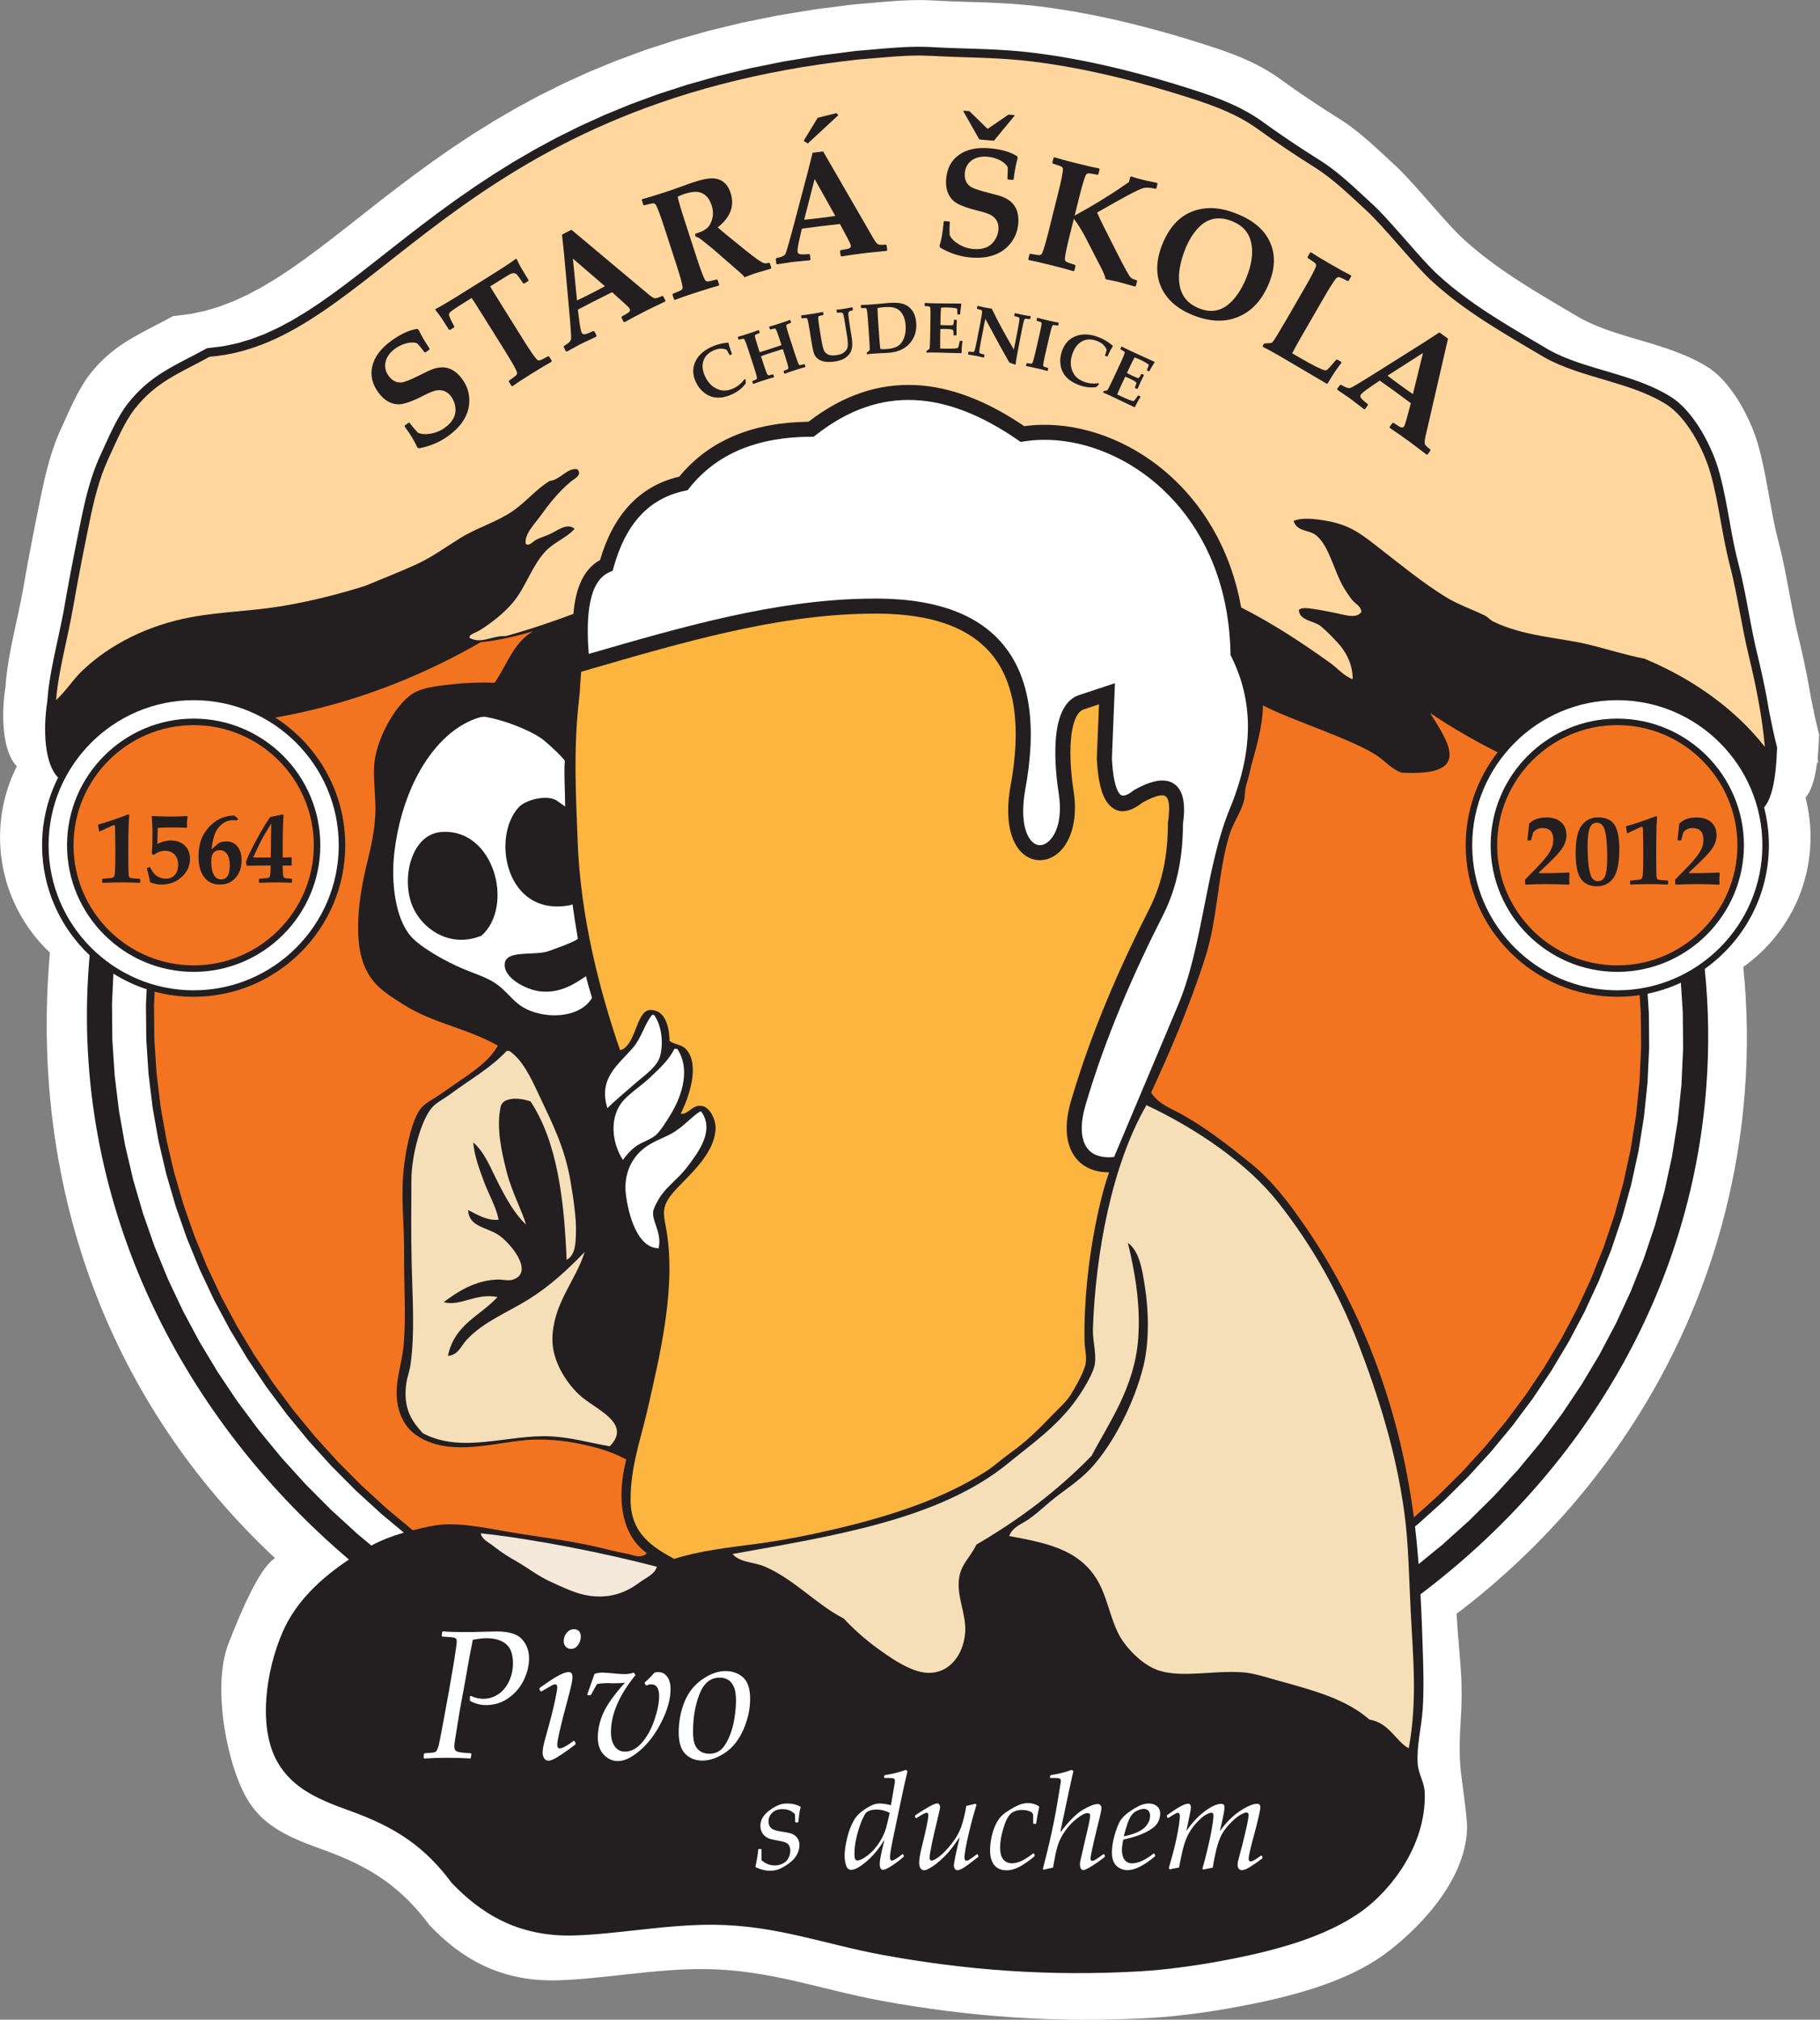
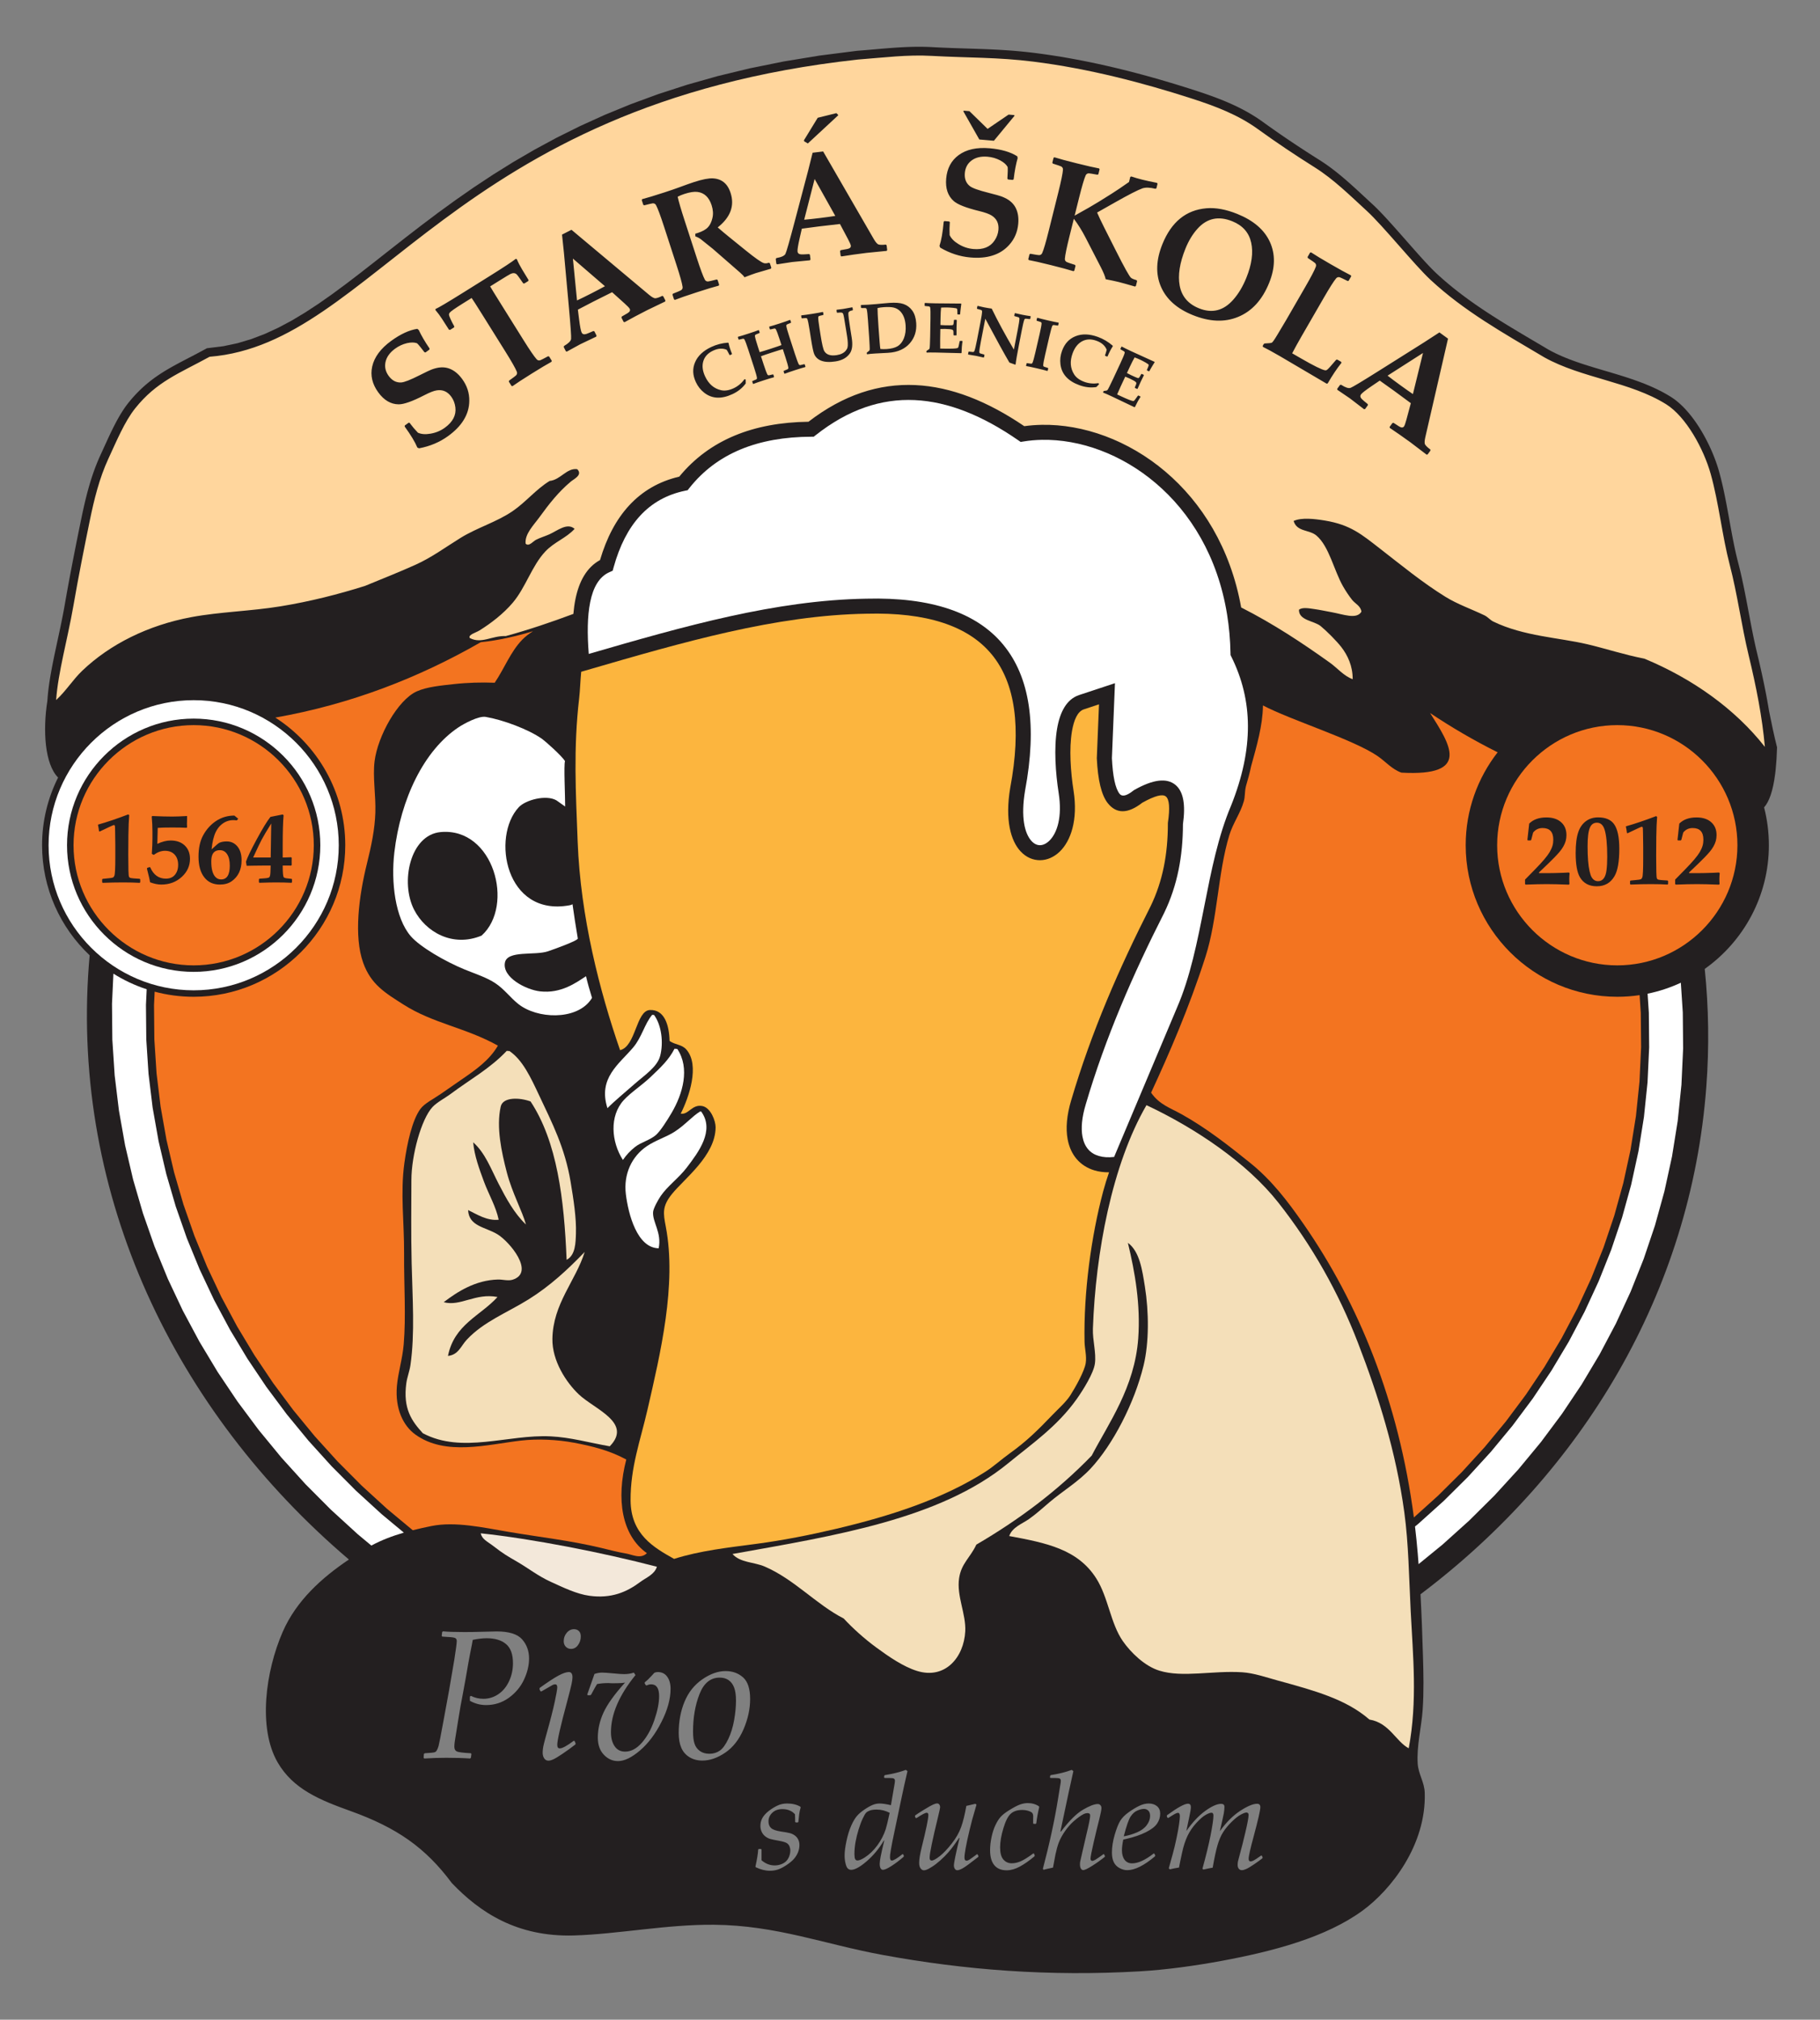
<svg xmlns="http://www.w3.org/2000/svg" width="100%" height="100%" viewBox="0 0 1502 1667" version="1.1" xml:space="preserve" style="fill-rule:evenodd;clip-rule:evenodd;stroke-linejoin:round;stroke-miterlimit:1.414;">
  <rect x="0" y="0" width="1502" height="1667" fill="#808080" stroke="none" />
  <g transform="matrix(4.167,0,0,4.167,-391.257,-1003.13)">
-     <path d="M382.432,561.322C382.66,565.554 383.219,569.919 383.346,574.281C383.539,580.812 382.674,584.076 383.112,590.555C383.259,592.74 384.53,600.602 384.449,602.983C384.078,613.8 374.041,623.472 368.084,627.822C360.465,633.385 349.547,636.261 338.807,638.254C333.431,639.25 327.251,640.11 321.813,640.423C303.064,641.506 285.597,640.178 268.328,636.995C256.299,634.777 246.407,630.869 233.414,630.748C223.623,630.656 213.443,632.705 204.369,632.972C192.485,633.321 184.782,628.153 178.981,622.083C173.49,614.702 167.571,610.591 157.916,607.119C151.676,604.875 146.036,602.628 142.799,596.998C138.7,589.867 135.897,574.593 139.136,566.292C141.633,559.894 145.299,551.216 148.365,549.354C115.698,518.827 100.218,476.815 103.604,431.571C103.658,430.855 103.719,430.14 103.782,429.427C97.704,423.682 93.902,415.552 93.902,406.562C93.902,401.516 95.101,396.742 97.23,392.507C94.437,389.712 94.048,382.67 94.996,376.627L95.067,375.705L95.12,375.134L95.182,374.559L95.251,373.978L95.328,373.395L95.412,372.807L95.502,372.214L95.6,371.617L95.702,371.017L95.809,370.414L95.922,369.808L96.039,369.197L96.16,368.584L96.284,367.969L96.41,367.35L96.54,366.728L96.672,366.106L96.806,365.481L96.941,364.855L97.076,364.227L97.211,363.598L97.347,362.966L97.482,362.335L97.616,361.703L97.749,361.07L97.88,360.438L98.008,359.806L98.134,359.173L98.258,358.542L98.378,357.912L98.493,357.283L98.605,356.65L98.707,356.067L98.81,355.482L98.913,354.897L99.017,354.312L99.123,353.729L99.229,353.147L99.336,352.566L99.441,351.986L99.55,351.407L99.657,350.83L99.765,350.256L99.874,349.681L99.983,349.109L100.091,348.539L100.201,347.971L100.31,347.404L100.42,346.839L100.53,346.277L100.641,345.718L100.751,345.16L100.861,344.605L100.97,344.053L101.08,343.503L101.19,342.955L101.3,342.411L101.409,341.87L101.517,341.332L101.628,340.796L101.736,340.263L101.843,339.735L101.952,339.209L102.059,338.685L102.143,338.284L102.228,337.881L102.314,337.477L102.403,337.07L102.493,336.661L102.584,336.252L102.677,335.842L102.774,335.431L102.871,335.019L102.972,334.606L103.075,334.193L103.18,333.779L103.289,333.365L103.401,332.949L103.514,332.536L103.63,332.12L103.751,331.705L103.874,331.29L104.001,330.878L104.13,330.463L104.265,330.05L104.402,329.637L104.543,329.227L104.689,328.815L104.838,328.405L104.991,327.996L105.15,327.59L105.313,327.183L105.48,326.779L105.651,326.376L105.828,325.976L106.006,325.581L106.171,325.224L106.332,324.872L106.494,324.519L106.655,324.163L106.818,323.807L106.982,323.449L107.144,323.092L107.307,322.733L107.473,322.374L107.639,322.016L107.805,321.659L107.973,321.302L108.142,320.946L108.313,320.592L108.485,320.24L108.659,319.887L108.836,319.539L109.013,319.192L109.191,318.848L109.374,318.507L109.559,318.169L109.745,317.834L109.935,317.503L110.129,317.175L110.324,316.852L110.523,316.534L110.726,316.22L110.933,315.91L111.144,315.605L111.357,315.306L111.577,315.013L111.8,314.724L112.247,314.176L112.696,313.652L113.147,313.149L113.602,312.665L114.06,312.203L114.519,311.758L114.983,311.331L115.451,310.922L115.923,310.527L116.396,310.149L116.872,309.786L117.352,309.434L117.837,309.095L118.322,308.767L118.811,308.45L119.305,308.14L119.803,307.84L120.302,307.546L120.806,307.258L121.315,306.975L121.827,306.695L122.342,306.417L122.864,306.141L123.39,305.865L123.922,305.587L124.459,305.307L125.003,305.026L125.552,304.738L126.107,304.446L126.671,304.147L127.242,303.841L128.127,303.358L131.559,302.933L134.486,302.311L137.349,301.456L140.166,300.379L142.957,299.093L145.735,297.61L148.516,295.945L151.315,294.11L154.148,292.121L157.025,289.994L159.965,287.745L162.982,285.39L166.089,282.945L169.303,280.427L172.641,277.852L176.114,275.237L179.741,272.601L183.538,269.956L187.519,267.323L191.699,264.717L196.096,262.154L200.723,259.652L205.596,257.228L210.73,254.897L216.144,252.677L221.848,250.583L227.862,248.634L234.198,246.843L240.873,245.227L247.903,243.804L255.302,242.588L263.099,241.592L263.654,241.55L264.158,241.509L264.659,241.468L265.157,241.426L265.653,241.384L266.145,241.341L266.635,241.299L267.124,241.255L267.61,241.212L268.094,241.171L268.576,241.13L269.06,241.089L269.541,241.051L270.02,241.013L270.498,240.978L270.978,240.943L271.457,240.911L271.935,240.882L272.413,240.854L272.893,240.83L273.371,240.808L273.853,240.789L274.333,240.774L274.816,240.762L275.3,240.754L275.786,240.751L276.272,240.751L276.761,240.756L277.253,240.766L277.745,240.78L278.242,240.799L278.733,240.824L279.451,240.862L280.152,240.897L280.846,240.93L281.532,240.959L282.21,240.987L282.882,241.012L283.547,241.035L284.208,241.058L284.864,241.08L285.516,241.102L286.163,241.123L286.809,241.143L287.451,241.164L288.094,241.186L288.734,241.208L289.374,241.231L290.014,241.257L290.654,241.284L291.296,241.314L291.94,241.345L292.584,241.38L293.233,241.418L293.885,241.459L294.543,241.503L295.203,241.553L295.87,241.606L296.541,241.664L297.219,241.726L297.904,241.795L298.596,241.869L299.295,241.949L300.005,242.034L301.101,242.177L302.193,242.328L303.283,242.487L304.372,242.655L305.457,242.83L306.537,243.013L307.617,243.204L308.692,243.402L309.763,243.607L310.83,243.819L311.894,244.037L312.954,244.261L314.01,244.493L315.058,244.729L316.104,244.971L317.148,245.218L318.184,245.472L319.215,245.729L320.241,245.991L321.262,246.258L322.277,246.529L323.288,246.803L324.292,247.082L325.29,247.364L326.281,247.65L327.267,247.938L328.245,248.23L329.218,248.523L330.184,248.82L331.143,249.118L332.094,249.418L333.04,249.72L333.535,249.88L334.025,250.041L334.514,250.203L334.998,250.367L335.481,250.532L335.96,250.699L336.436,250.868L336.91,251.039L337.381,251.214L337.848,251.39L338.312,251.569L338.775,251.752L339.232,251.938L339.689,252.126L340.142,252.319L340.593,252.516L341.042,252.718L341.486,252.923L341.928,253.133L342.368,253.347L342.804,253.567L343.237,253.791L343.667,254.022L344.095,254.257L344.52,254.5L344.943,254.747L345.36,255L345.776,255.26L346.189,255.527L346.598,255.8L347.005,256.08L347.404,256.364L347.767,256.626L348.123,256.882L348.48,257.137L348.838,257.392L349.197,257.647L349.556,257.899L349.913,258.151L350.275,258.403L350.637,258.654L350.999,258.904L351.361,259.154L351.725,259.403L352.088,259.651L352.453,259.898L352.818,260.145L353.552,260.638L353.918,260.883L354.286,261.127L354.657,261.371L355.027,261.615L355.397,261.858L355.768,262.101L356.141,262.343L356.513,262.585L356.887,262.826L357.261,263.067L357.637,263.307L358.014,263.547L358.391,263.787L358.768,264.026L359.155,264.268L359.535,264.512L359.915,264.763L360.293,265.018L360.666,265.278L361.038,265.542L361.404,265.81L361.767,266.081L362.129,266.357L362.486,266.636L362.84,266.917L363.192,267.201L363.541,267.488L363.889,267.777L364.232,268.068L364.575,268.362L364.916,268.658L365.255,268.956L365.592,269.254L365.927,269.554L366.262,269.857L366.594,270.158L366.925,270.461L367.255,270.765L367.586,271.069L367.915,271.374L368.243,271.678L368.569,271.982L368.897,272.286L369.224,272.589L369.551,272.892L369.878,273.193L370.213,273.501L370.56,273.826L370.924,274.179L371.3,274.555L371.69,274.952L372.088,275.369L372.5,275.803L372.919,276.255L373.347,276.721L373.784,277.201L374.227,277.692L374.676,278.193L375.129,278.702L375.585,279.218L376.046,279.738L376.508,280.262L376.968,280.786L377.429,281.311L377.889,281.832L378.344,282.348L378.795,282.859L379.242,283.362L379.681,283.854L380.113,284.335L380.537,284.803L380.949,285.255L381.35,285.688L381.738,286.102L382.11,286.495L382.468,286.863L382.809,287.205L383.128,287.519L383.429,287.804L384.067,288.389L384.712,288.965L385.362,289.529L386.02,290.084L386.681,290.63L387.35,291.166L388.024,291.694L388.704,292.215L389.389,292.73L390.082,293.236L390.779,293.736L391.482,294.231L392.191,294.721L392.907,295.205L393.628,295.685L394.357,296.162L395.089,296.636L395.827,297.107L396.572,297.575L397.322,298.042L398.08,298.507L398.842,298.972L399.61,299.437L400.385,299.901L401.164,300.366L401.949,300.834L402.739,301.302L403.535,301.772L404.338,302.246L405.146,302.722L405.958,303.203L406.745,303.668L407.424,304.035L408.129,304.389L408.847,304.727L409.579,305.05L410.323,305.361L411.079,305.658L411.845,305.946L412.623,306.222L413.409,306.491L414.204,306.752L415.007,307.007L415.817,307.257L416.632,307.504L417.451,307.748L418.275,307.992L419.104,308.236L419.934,308.483L420.767,308.733L421.599,308.988L422.432,309.249L423.263,309.518L424.092,309.797L424.918,310.086L425.743,310.388L426.562,310.704L427.376,311.036L428.184,311.384L428.983,311.751L429.776,312.14L430.56,312.55L431.333,312.984L432.102,313.446L432.552,313.743L433,314.068L433.436,314.413L433.865,314.777L434.284,315.16L434.693,315.56L435.094,315.977L435.487,316.41L435.87,316.857L436.245,317.317L436.613,317.79L436.972,318.273L437.321,318.768L437.663,319.273L437.996,319.785L438.321,320.307L438.634,320.835L438.94,321.368L439.235,321.907L439.522,322.449L439.798,322.996L440.065,323.544L440.321,324.092L440.567,324.642L440.802,325.192L441.026,325.74L441.237,326.284L441.439,326.826L441.628,327.365L441.805,327.899L441.968,328.427L442.119,328.943L442.281,329.537L442.437,330.128L442.586,330.723L442.731,331.321L442.87,331.921L443.005,332.521L443.135,333.124L443.263,333.728L443.385,334.334L443.505,334.939L443.623,335.545L443.737,336.151L443.851,336.758L443.962,337.362L444.073,337.967L444.183,338.571L444.29,339.174L444.399,339.774L444.507,340.373L444.616,340.968L444.726,341.563L444.837,342.153L444.948,342.74L445.063,343.323L445.178,343.904L445.296,344.479L445.417,345.05L445.541,345.616L445.668,346.176L445.798,346.732L445.934,347.28L446.075,347.832L446.225,348.418L446.373,349.012L446.517,349.606L446.657,350.202L446.792,350.798L446.925,351.395L447.053,351.991L447.18,352.589L447.304,353.187L447.425,353.784L447.543,354.381L447.661,354.979L447.778,355.576L447.891,356.173L448.004,356.769L448.118,357.365L448.229,357.96L448.341,358.553L448.453,359.145L448.566,359.737L448.678,360.328L448.791,360.916L448.906,361.503L449.022,362.089L449.139,362.674L449.258,363.256L449.379,363.836L449.503,364.414L449.629,364.991L449.758,365.564L449.89,366.135L450.026,366.708L450.172,367.318L450.318,367.929L450.461,368.54L450.603,369.152L450.742,369.763L450.879,370.372L451.014,370.981L451.147,371.59L451.276,372.198L451.405,372.805L451.529,373.411L451.652,374.017L451.771,374.622L451.889,375.227L452.002,375.83L452.114,376.432L452.221,377.035L452.327,377.637L452.429,378.237L452.5,378.677C453.009,381.22 453.533,383.755 454.166,386.24C454.118,387.971 454.018,389.505 453.877,390.859L453.975,391.939L453.781,391.695C453.325,395.325 452.519,397.532 451.471,398.706C452.122,401.218 452.468,403.851 452.468,406.562C452.468,417.145 447.198,426.537 439.15,432.249C439.969,440.27 440.096,448.443 439.478,456.71C436.377,498.159 415.458,534.876 383.246,559.708C382.94,559.944 382.705,560.118 382.405,560.322C382.379,560.574 382.419,560.822 382.432,561.322" style="fill:white;" />
-   </g>
+     </g>
  <g transform="matrix(4.167,0,0,4.167,-391.257,-1003.27)">
    <path d="M375.225,556.544C375.442,560.581 375.593,564.688 375.715,568.848C375.815,572.252 375.9,575.841 375.652,579.423C375.419,582.838 374.431,586.567 374.671,590.113C374.812,592.197 375.996,593.726 376.064,595.871C376.388,606.189 369.419,615.061 363.737,619.21C356.471,624.516 346.057,627.259 335.813,629.16C330.685,630.11 324.791,630.931 319.605,631.229C301.722,632.261 285.063,630.996 268.592,627.959C257.119,625.844 247.684,622.117 235.292,622.001C225.953,621.914 216.243,623.867 207.588,624.122C196.255,624.455 188.907,619.526 183.374,613.736C178.136,606.697 172.492,602.776 163.283,599.464C157.332,597.324 151.952,595.181 148.864,589.811C144.955,583.01 146.485,571.774 149.885,563.984C152.587,557.795 157.638,553.261 162.994,549.659C128.459,520.272 108.064,477.68 111.481,432.03C111.533,431.347 111.59,430.665 111.651,429.985C105.854,424.505 102.227,416.751 102.227,408.177C102.227,403.364 103.371,398.81 105.401,394.771C102.738,392.105 102.366,385.389 103.271,379.625L103.339,378.745L103.389,378.201L103.448,377.653L103.514,377.099L103.588,376.542L103.668,375.982L103.754,375.416L103.846,374.847L103.945,374.274L104.047,373.699L104.155,373.121L104.266,372.539L104.381,371.954L104.499,371.367L104.619,370.777L104.744,370.184L104.87,369.59L104.996,368.995L105.126,368.397L105.254,367.798L105.383,367.198L105.513,366.596L105.642,365.994L105.769,365.391L105.897,364.787L106.021,364.184L106.144,363.582L106.264,362.978L106.382,362.376L106.496,361.775L106.606,361.176L106.713,360.571L106.81,360.016L106.908,359.457L107.007,358.899L107.106,358.341L107.207,357.785L107.308,357.23L107.41,356.676L107.511,356.123L107.614,355.571L107.717,355.021L107.82,354.473L107.924,353.925L108.027,353.379L108.131,352.835L108.236,352.294L108.34,351.753L108.445,351.214L108.55,350.678L108.655,350.145L108.76,349.613L108.865,349.083L108.969,348.557L109.074,348.032L109.179,347.509L109.284,346.99L109.387,346.474L109.491,345.961L109.596,345.45L109.7,344.943L109.802,344.438L109.906,343.937L110.008,343.438L110.088,343.055L110.169,342.67L110.251,342.285L110.335,341.896L110.421,341.507L110.508,341.117L110.597,340.726L110.689,340.333L110.782,339.94L110.878,339.546L110.976,339.153L111.077,338.757L111.18,338.362L111.287,337.966L111.395,337.572L111.506,337.175L111.621,336.779L111.738,336.384L111.86,335.991L111.982,335.595L112.111,335.201L112.242,334.808L112.376,334.416L112.516,334.023L112.657,333.632L112.804,333.242L112.955,332.854L113.111,332.467L113.271,332.081L113.433,331.697L113.602,331.315L113.772,330.939L113.929,330.598L114.083,330.262L114.237,329.925L114.391,329.586L114.546,329.246L114.702,328.905L114.857,328.564L115.013,328.223L115.171,327.88L115.33,327.538L115.488,327.198L115.648,326.858L115.809,326.517L115.972,326.18L116.137,325.844L116.302,325.508L116.471,325.175L116.64,324.845L116.81,324.517L116.985,324.191L117.161,323.869L117.339,323.55L117.519,323.234L117.704,322.921L117.891,322.613L118.08,322.309L118.274,322.01L118.471,321.714L118.672,321.424L118.875,321.139L119.085,320.859L119.299,320.583L119.725,320.061L120.152,319.561L120.583,319.081L121.017,318.62L121.454,318.179L121.892,317.755L122.335,317.348L122.78,316.957L123.23,316.581L123.682,316.22L124.136,315.873L124.593,315.538L125.055,315.215L125.519,314.901L125.985,314.599L126.456,314.304L126.931,314.017L127.408,313.737L127.888,313.463L128.373,313.192L128.861,312.925L129.353,312.66L129.851,312.397L130.353,312.133L130.86,311.869L131.372,311.602L131.891,311.333L132.414,311.059L132.944,310.78L133.482,310.495L134.026,310.203L134.871,309.743L138.143,309.337L140.936,308.744L143.667,307.928L146.354,306.901L149.015,305.675L151.665,304.261L154.318,302.672L156.987,300.922L159.689,299.025L162.433,296.997L165.237,294.852L168.115,292.605L171.079,290.273L174.144,287.871L177.327,285.416L180.639,282.921L184.1,280.407L187.72,277.885L191.518,275.373L195.504,272.887L199.698,270.444L204.11,268.057L208.759,265.745L213.656,263.521L218.82,261.404L224.26,259.407L229.996,257.548L236.039,255.84L242.406,254.299L249.11,252.941L256.167,251.781L263.605,250.832L264.133,250.792L264.615,250.753L265.093,250.713L265.568,250.673L266.04,250.633L266.509,250.591L266.977,250.551L267.443,250.51L267.906,250.469L268.368,250.429L268.829,250.391L269.289,250.352L269.749,250.315L270.206,250.279L270.662,250.245L271.119,250.213L271.576,250.182L272.032,250.154L272.488,250.128L272.946,250.104L273.402,250.084L273.861,250.066L274.32,250.051L274.78,250.04L275.242,250.033L275.705,250.029L276.168,250.029L276.635,250.034L277.104,250.043L277.573,250.057L278.047,250.076L278.516,250.098L279.2,250.136L279.87,250.168L280.531,250.199L281.185,250.227L281.832,250.254L282.473,250.279L283.107,250.301L283.737,250.322L284.364,250.343L284.986,250.364L285.603,250.384L286.218,250.403L286.832,250.423L287.444,250.444L288.054,250.466L288.666,250.487L289.275,250.512L289.885,250.538L290.498,250.566L291.113,250.596L291.727,250.629L292.346,250.665L292.967,250.705L293.595,250.747L294.225,250.794L294.861,250.844L295.5,250.9L296.147,250.96L296.8,251.025L297.46,251.095L298.128,251.171L298.804,251.253L299.85,251.389L300.892,251.533L301.931,251.685L302.97,251.845L304.005,252.012L305.035,252.187L306.064,252.369L307.09,252.558L308.112,252.753L309.13,252.955L310.144,253.164L311.155,253.378L312.162,253.598L313.163,253.824L314.16,254.055L315.155,254.29L316.144,254.532L317.127,254.777L318.105,255.027L319.079,255.282L320.048,255.54L321.011,255.802L321.969,256.068L322.921,256.337L323.867,256.609L324.807,256.885L325.74,257.163L326.668,257.442L327.589,257.725L328.503,258.009L329.411,258.295L330.313,258.583L330.785,258.736L331.252,258.89L331.719,259.045L332.181,259.2L332.641,259.358L333.098,259.518L333.551,259.679L334.004,259.842L334.453,260.008L334.898,260.177L335.341,260.348L335.782,260.521L336.219,260.699L336.654,260.879L337.087,261.063L337.517,261.251L337.945,261.443L338.369,261.639L338.79,261.839L339.209,262.043L339.625,262.254L340.039,262.467L340.448,262.687L340.857,262.911L341.263,263.142L341.665,263.378L342.063,263.62L342.46,263.868L342.854,264.123L343.245,264.383L343.633,264.65L344.013,264.92L344.359,265.171L344.698,265.414L345.039,265.658L345.381,265.901L345.723,266.144L346.065,266.385L346.407,266.625L346.751,266.865L347.096,267.105L347.441,267.343L347.787,267.581L348.134,267.819L348.481,268.056L348.828,268.291L349.176,268.526L349.877,268.997L350.226,269.23L350.577,269.463L350.931,269.696L351.283,269.929L351.637,270.16L351.99,270.392L352.346,270.623L352.701,270.854L353.058,271.084L353.415,271.313L353.773,271.542L354.133,271.772L354.493,272L354.852,272.228L355.22,272.46L355.584,272.692L355.946,272.931L356.306,273.175L356.663,273.423L357.016,273.675L357.366,273.93L357.712,274.189L358.057,274.452L358.398,274.717L358.735,274.986L359.071,275.256L359.404,275.53L359.736,275.806L360.063,276.084L360.39,276.364L360.716,276.646L361.039,276.931L361.36,277.216L361.679,277.502L361.999,277.789L362.316,278.077L362.632,278.366L363.262,278.946L363.576,279.236L363.888,279.527L364.2,279.817L364.513,280.107L364.825,280.396L365.136,280.685L365.448,280.972L365.768,281.266L366.099,281.575L366.446,281.913L366.804,282.271L367.176,282.649L367.557,283.047L367.949,283.461L368.349,283.892L368.757,284.337L369.173,284.795L369.597,285.263L370.024,285.741L370.456,286.226L370.892,286.718L371.331,287.215L371.771,287.714L372.211,288.214L372.651,288.714L373.089,289.212L373.523,289.704L373.953,290.191L374.38,290.67L374.798,291.14L375.21,291.599L375.614,292.045L376.008,292.476L376.39,292.889L376.76,293.284L377.115,293.659L377.457,294.01L377.781,294.336L378.086,294.635L378.373,294.908L378.982,295.466L379.596,296.014L380.217,296.553L380.844,297.082L381.475,297.603L382.113,298.114L382.755,298.618L383.404,299.115L384.058,299.605L384.718,300.089L385.383,300.565L386.054,301.038L386.73,301.504L387.412,301.966L388.101,302.425L388.795,302.88L389.494,303.332L390.198,303.78L390.909,304.227L391.624,304.672L392.347,305.116L393.073,305.559L393.806,306.002L394.545,306.445L395.288,306.889L396.037,307.335L396.79,307.781L397.55,308.23L398.316,308.682L399.087,309.136L399.861,309.595L400.611,310.038L401.26,310.388L401.932,310.726L402.616,311.048L403.315,311.357L404.023,311.653L404.745,311.937L405.476,312.21L406.218,312.475L406.968,312.731L407.726,312.98L408.491,313.223L409.264,313.461L410.041,313.697L410.823,313.93L411.609,314.163L412.4,314.395L413.191,314.631L413.984,314.869L414.778,315.112L415.573,315.362L416.366,315.618L417.157,315.884L417.945,316.16L418.73,316.448L419.513,316.75L420.288,317.065L421.06,317.398L421.822,317.748L422.578,318.119L423.326,318.51L424.063,318.923L424.796,319.364L425.225,319.648L425.653,319.957L426.069,320.286L426.477,320.633L426.878,320.999L427.268,321.381L427.65,321.778L428.024,322.191L428.39,322.617L428.748,323.056L429.099,323.507L429.441,323.968L429.774,324.441L430.1,324.922L430.419,325.411L430.728,325.908L431.027,326.412L431.318,326.92L431.599,327.434L431.874,327.952L432.137,328.473L432.392,328.995L432.636,329.519L432.87,330.043L433.095,330.567L433.308,331.09L433.509,331.61L433.702,332.126L433.882,332.641L434.051,333.149L434.207,333.653L434.35,334.146L434.505,334.712L434.654,335.276L434.796,335.843L434.933,336.413L435.066,336.985L435.196,337.558L435.32,338.133L435.441,338.709L435.558,339.287L435.672,339.864L435.784,340.442L435.894,341.02L436.002,341.599L436.109,342.176L436.214,342.753L436.319,343.328L436.421,343.904L436.525,344.476L436.628,345.047L436.732,345.615L436.837,346.182L436.942,346.745L437.049,347.305L437.159,347.861L437.268,348.415L437.38,348.963L437.496,349.508L437.614,350.047L437.736,350.583L437.86,351.111L437.989,351.635L438.123,352.161L438.267,352.72L438.408,353.286L438.545,353.854L438.678,354.421L438.807,354.99L438.935,355.559L439.056,356.128L439.177,356.698L439.296,357.269L439.411,357.838L439.524,358.408L439.636,358.978L439.748,359.548L439.855,360.116L439.964,360.685L440.072,361.253L440.178,361.82L440.285,362.386L440.392,362.952L440.499,363.516L440.606,364.079L440.714,364.641L440.824,365.2L440.934,365.76L441.046,366.318L441.16,366.872L441.275,367.426L441.394,367.977L441.514,368.527L441.636,369.074L441.762,369.618L441.893,370.164L442.031,370.746L442.171,371.329L442.307,371.912L442.442,372.495L442.575,373.078L442.705,373.659L442.834,374.24L442.961,374.821L443.084,375.401L443.207,375.98L443.325,376.558L443.442,377.135L443.556,377.713L443.669,378.29L443.777,378.865L443.884,379.44L443.985,380.015L444.087,380.588L444.184,381.161L444.252,381.58C444.738,384.006 445.237,386.424 445.84,388.794C445.794,390.445 445.7,391.908 445.565,393.2L445.473,393.997C445.038,397.458 444.27,399.563 443.271,400.684C443.891,403.08 444.221,405.591 444.221,408.177C444.221,418.271 439.195,427.228 431.518,432.676C432.3,440.327 432.421,448.122 431.832,456.007C428.778,496.815 407.271,532.373 375.225,556.544ZM177.917,589.071L177.796,588.932L177.844,588.17L178.026,588.03C179.079,587.97 179.708,587.91 179.92,587.849C180.04,587.813 180.125,587.776 180.186,587.728C180.246,587.679 180.307,587.613 180.361,587.535C180.507,587.304 180.634,586.996 180.755,586.59C180.882,586.094 181.191,584.527 181.674,581.895L182.83,575.603L183.877,569.467C184.191,567.458 184.355,566.236 184.355,565.801C184.355,565.48 184.222,565.268 183.956,565.172C183.689,565.069 182.872,564.99 181.499,564.929L181.372,564.79L181.463,564.028L181.626,563.882C182.545,563.979 183.956,564.028 185.862,564.028C186.981,564.028 188.112,564.01 189.244,563.973C190.756,563.925 191.755,563.901 192.239,563.901C194.701,563.901 196.383,564.427 197.303,565.474C198.216,566.515 198.677,567.779 198.677,569.256C198.677,570.617 198.344,572.015 197.672,573.448C197.006,574.883 196.002,576.08 194.671,577.049C193.334,578.011 191.834,578.489 190.169,578.489C189.032,578.489 187.961,578.21 186.957,577.642L186.957,576.806L187.156,576.668C187.931,577.055 188.759,577.248 189.637,577.248C190.69,577.248 191.664,576.952 192.571,576.347C193.473,575.742 194.187,574.889 194.708,573.775C195.228,572.668 195.488,571.47 195.488,570.194C195.488,568.433 195.028,567.167 194.109,566.4C193.195,565.631 191.918,565.25 190.272,565.25C189.504,565.25 188.59,565.359 187.525,565.571C187.477,565.885 187.289,566.872 186.957,568.511C186.745,569.6 186.479,571.089 186.164,572.977L185.401,577.127C185.22,577.987 184.996,579.263 184.724,580.958L184.125,584.678C183.992,585.483 183.919,585.991 183.901,586.209C183.883,586.427 183.877,586.596 183.877,586.718C183.877,587.189 184.028,587.504 184.343,587.667C184.658,587.825 185.589,587.946 187.139,588.03L187.259,588.17L187.156,588.932L186.993,589.071C185.728,588.98 184.161,588.932 182.297,588.932C180.821,588.932 179.357,588.98 177.917,589.071ZM205.538,565.837C205.538,565.208 205.732,564.657 206.131,564.179C206.524,563.701 207.008,563.459 207.577,563.459C207.976,563.459 208.303,563.586 208.551,563.834C208.799,564.082 208.92,564.433 208.92,564.893C208.92,565.535 208.739,566.103 208.37,566.605C208.007,567.107 207.547,567.362 206.99,567.362C206.572,567.362 206.227,567.217 205.949,566.932C205.677,566.648 205.538,566.285 205.538,565.837ZM200.909,575.724L200.734,575.318L200.783,575.088C202.392,573.927 203.632,573.116 204.497,572.65C205.368,572.184 206.052,571.948 206.549,571.948C207.033,571.948 207.274,572.299 207.274,572.995C207.274,573.316 207.208,573.769 207.087,574.35C206.96,574.937 206.663,576.117 206.191,577.89C204.903,582.664 204.261,585.489 204.261,586.36C204.261,586.833 204.424,587.068 204.757,587.068C205.266,587.068 206.185,586.566 207.522,585.562L207.698,585.616L207.892,586.076L207.855,586.288C207.033,586.929 206.179,587.546 205.308,588.134C204.431,588.726 203.807,589.101 203.432,589.259C203.063,589.422 202.754,589.501 202.506,589.501C202.15,589.501 201.871,589.343 201.672,589.041C201.472,588.732 201.369,588.369 201.369,587.958C201.369,587.425 201.442,586.857 201.593,586.245C201.738,585.64 201.919,584.963 202.131,584.219C202.9,581.477 203.445,579.335 203.771,577.799C204.098,576.262 204.261,575.324 204.261,574.979C204.261,574.58 204.122,574.38 203.85,574.38C203.674,574.38 203.505,574.422 203.335,574.514C203.172,574.598 202.428,575.028 201.103,575.796L200.909,575.724ZM210.197,576.401L211.631,572.323C212.139,572.148 212.641,572.057 213.137,572.057C213.555,572.057 214.305,572.112 215.395,572.214C216.351,572.311 217.052,572.36 217.5,572.36C218.208,572.36 218.856,572.257 219.43,572.057L219.75,572.553C216.514,576.534 214.892,580.304 214.892,583.861C214.892,585.011 215.14,585.937 215.624,586.645C216.109,587.353 216.798,587.71 217.693,587.71C218.868,587.71 219.963,587.129 220.991,585.973C222.02,584.812 222.849,583.317 223.484,581.477C224.113,579.638 224.434,578.053 224.434,576.716C224.434,575.161 223.908,574.38 222.855,574.38C222.57,574.38 222.286,574.447 222.002,574.592L221.808,574.574L221.578,574.199L221.578,573.987C222.002,573.66 222.455,573.231 222.927,572.711L223.472,572.112C223.677,572.002 223.908,571.948 224.168,571.948C224.972,571.948 225.596,572.257 226.037,572.874C226.479,573.485 226.702,574.284 226.702,575.264C226.702,577.26 226.103,579.451 224.9,581.823C223.702,584.2 222.28,586.088 220.64,587.486C218.994,588.89 217.548,589.585 216.296,589.585C215.219,589.585 214.281,589.168 213.488,588.327C212.69,587.492 212.291,586.355 212.291,584.926C212.291,583.269 212.666,581.623 213.416,579.983C214.166,578.337 215.594,576.353 217.693,574.023C217.433,574.12 216.58,574.169 215.128,574.169L214.366,574.132C213.585,574.132 212.847,574.192 212.145,574.326C211.946,574.623 211.552,575.324 210.959,576.438L210.784,576.54L210.306,576.54L210.197,576.401ZM228.312,583.989C228.312,581.732 228.699,579.675 229.468,577.817C230.236,575.96 231.404,574.489 232.983,573.394C234.563,572.299 236.099,571.754 237.6,571.754C238.973,571.754 240.123,572.172 241.061,573.007C241.993,573.836 242.458,575.264 242.458,577.284C242.458,579.269 242.017,581.278 241.14,583.311C240.256,585.344 239.052,586.881 237.515,587.922C235.979,588.962 234.472,589.483 232.995,589.483C232.015,589.483 231.156,589.253 230.424,588.799C229.692,588.345 229.153,587.722 228.821,586.935C228.482,586.155 228.312,585.169 228.312,583.989ZM231.15,583.741C231.15,584.757 231.253,585.562 231.453,586.155C231.652,586.754 232.009,587.232 232.517,587.595C233.025,587.952 233.649,588.134 234.393,588.134C235.174,588.134 235.857,587.928 236.45,587.516C237.044,587.098 237.6,586.33 238.132,585.211C238.665,584.085 239.052,582.833 239.294,581.441C239.536,580.055 239.657,578.773 239.657,577.605C239.657,576.528 239.536,575.669 239.288,575.016C239.04,574.368 238.671,573.878 238.187,573.545C237.703,573.213 237.116,573.049 236.432,573.049C234.611,573.049 233.28,574.138 232.427,576.323C231.573,578.501 231.15,580.975 231.15,583.741ZM243.512,610.462C243.824,609.069 244.004,607.95 244.054,607.102L244.162,606.998L244.609,606.998L244.717,607.102L244.717,609.231C245.511,609.913 246.377,610.25 247.32,610.25C247.744,610.25 248.154,610.178 248.552,610.038C248.944,609.899 249.278,609.705 249.539,609.461C249.805,609.222 250.018,608.897 250.176,608.5C250.333,608.099 250.414,607.688 250.414,607.278C250.414,606.993 250.356,606.723 250.248,606.457C250.14,606.19 249.954,605.978 249.693,605.816C249.431,605.654 248.913,605.5 248.127,605.36C247.334,605.216 246.774,605.103 246.449,605.009C246.12,604.918 245.804,604.756 245.497,604.526C245.186,604.296 244.943,603.998 244.762,603.628C244.582,603.258 244.492,602.857 244.492,602.424C244.492,601.837 244.631,601.3 244.907,600.818C245.186,600.34 245.597,599.889 246.142,599.465C246.688,599.041 247.256,598.689 247.843,598.409C248.43,598.125 249.075,597.985 249.779,597.985C250.816,597.985 251.696,598.197 252.409,598.621L252.463,598.765C252.314,599.275 252.214,599.74 252.169,600.15L252.011,601.634L251.908,601.738L251.497,601.738L251.375,601.634C251.375,601.111 251.367,600.606 251.339,600.114C250.722,599.433 249.887,599.095 248.84,599.095C248.01,599.095 247.347,599.334 246.846,599.816C246.341,600.295 246.093,600.872 246.093,601.54C246.093,602.085 246.26,602.519 246.594,602.834C246.927,603.15 247.564,603.38 248.498,603.525C249.332,603.646 249.928,603.75 250.279,603.84C250.631,603.926 250.961,604.075 251.258,604.282C251.561,604.49 251.794,604.756 251.966,605.09C252.138,605.419 252.223,605.789 252.223,606.204C252.223,606.7 252.129,607.183 251.939,607.652C251.75,608.126 251.479,608.559 251.132,608.956C250.784,609.353 250.288,609.763 249.647,610.191C249.003,610.616 248.434,610.909 247.943,611.067C247.446,611.229 246.923,611.306 246.368,611.306C245.479,611.306 244.546,611.072 243.567,610.607L243.512,610.462ZM273.29,591.322L273.62,591.574C273.204,593.32 272.735,595.454 272.208,597.985L270.647,605.437C270.399,606.709 270.245,607.607 270.182,608.135C270.169,608.302 270.16,608.473 270.16,608.649C270.16,609.073 270.281,609.285 270.53,609.285C270.863,609.285 271.562,608.861 272.627,608.018L272.776,608.054L272.907,608.36L272.866,608.532C272.049,609.244 271.242,609.854 270.448,610.363C269.655,610.869 269.09,611.122 268.757,611.122C268.572,611.122 268.418,611.022 268.301,610.823C268.183,610.625 268.121,610.327 268.121,609.93C268.121,609.605 268.188,609.114 268.315,608.459C268.441,607.801 268.675,606.755 269.023,605.32L268.955,605.307C268.003,606.908 266.871,608.279 265.554,609.416C264.236,610.553 263.208,611.122 262.468,611.122C262.202,611.122 261.976,611.031 261.792,610.846C261.606,610.661 261.457,610.318 261.345,609.826C261.227,609.335 261.169,608.812 261.169,608.266C261.169,607.517 261.295,606.56 261.539,605.401C261.787,604.237 262.098,603.231 262.477,602.378C262.856,601.53 263.235,600.89 263.61,600.457C263.984,600.024 264.485,599.595 265.107,599.176C265.734,598.751 266.276,598.449 266.727,598.264C267.182,598.075 267.647,597.985 268.121,597.985C268.635,597.985 269.374,598.093 270.344,598.314L271.03,594.313C271.102,593.974 271.134,593.695 271.134,593.465C271.134,593.271 271.066,593.135 270.931,593.054C270.796,592.977 270.552,592.937 270.195,592.937L269.086,592.924L268.982,592.815L269.023,592.486L269.127,592.368C270.773,592.103 272.162,591.755 273.29,591.322ZM270.092,599.835C269.262,599.401 268.41,599.189 267.53,599.189C266.984,599.189 266.537,599.248 266.199,599.365C265.861,599.487 265.603,599.631 265.432,599.808C265.261,599.983 265.035,600.367 264.76,600.953C264.48,601.54 264.209,602.257 263.948,603.105C263.682,603.958 263.479,604.792 263.33,605.617C263.185,606.443 263.114,607.237 263.114,608.004C263.114,608.478 263.163,608.807 263.258,608.992C263.357,609.177 263.506,609.272 263.709,609.272C264.042,609.272 264.521,609.077 265.134,608.69C266.068,608.09 266.907,607.287 267.647,606.285C268.387,605.279 268.941,604.21 269.311,603.073C269.478,602.554 269.74,601.472 270.092,599.835ZM275.234,600.841L275.099,600.534L275.14,600.349C275.406,600.146 275.979,599.776 276.858,599.234C277.738,598.693 278.352,598.346 278.695,598.197C279.037,598.048 279.304,597.971 279.488,597.971C279.674,597.971 279.818,598.044 279.926,598.183C280.03,598.323 280.084,598.485 280.084,598.671C280.084,598.874 279.953,599.492 279.7,600.52C278.573,605.148 278.008,607.873 278.008,608.704C278.008,609.091 278.139,609.285 278.406,609.285C278.739,609.285 279.276,608.992 280.011,608.414C280.747,607.833 281.541,606.998 282.389,605.916C283.241,604.833 283.86,603.741 284.248,602.649C284.636,601.558 284.979,600.159 285.276,598.459C285.384,598.445 285.984,598.301 287.09,598.039L287.284,598.238C287.279,598.287 287.171,598.652 286.968,599.334C286.616,600.471 286.264,601.779 285.913,603.258C285.56,604.738 285.303,605.92 285.145,606.808C284.987,607.693 284.906,608.32 284.906,608.69C284.906,609.105 285.046,609.312 285.33,609.312C285.479,609.312 285.664,609.244 285.885,609.105C286.106,608.969 286.602,608.608 287.378,608.031L287.523,608.081L287.667,608.387L287.645,608.559C286.093,609.781 285.078,610.53 284.595,610.796C284.117,611.067 283.747,611.202 283.494,611.202C283.282,611.202 283.115,611.108 282.998,610.918C282.876,610.729 282.817,610.507 282.817,610.264C282.817,609.718 283.187,607.905 283.927,604.833L283.851,604.792L282.872,606.19C282.538,606.669 282.145,607.165 281.695,607.679C281.248,608.193 280.72,608.721 280.116,609.258C279.511,609.795 278.965,610.219 278.469,610.525C277.977,610.837 277.621,611.027 277.4,611.103C277.179,611.175 277.007,611.216 276.886,611.216C276.628,611.216 276.407,611.09 276.218,610.837C276.028,610.584 275.934,610.214 275.934,609.723C275.934,609.041 276.105,608.008 276.448,606.614C277.319,603.119 277.756,600.994 277.756,600.245C277.756,599.96 277.643,599.821 277.413,599.821C277.147,599.821 276.475,600.172 275.392,600.881L275.234,600.841ZM298.679,607.909L298.823,608.279L298.782,608.437C297.718,609.33 296.739,610.012 295.845,610.494C294.948,610.972 294.091,611.216 293.274,611.216C292.187,611.216 291.37,610.878 290.816,610.201C290.261,609.529 289.981,608.532 289.981,607.21C289.981,606.398 290.081,605.537 290.274,604.625C290.468,603.714 290.725,602.92 291.055,602.239C291.38,601.562 291.718,601.025 292.079,600.628C292.435,600.231 292.967,599.808 293.684,599.361C294.641,598.761 295.385,598.369 295.918,598.183C296.446,597.998 296.95,597.904 297.438,597.904C298.299,597.904 299.044,598.12 299.671,598.553L299.707,598.724C299.455,599.771 299.26,600.836 299.129,601.91L299.021,602.018L298.611,602.018L298.507,601.91L298.507,601.025C298.516,600.849 298.521,600.7 298.521,600.574C298.521,600.286 298.467,600.06 298.363,599.902C298.255,599.744 298.011,599.595 297.623,599.465C297.235,599.334 296.797,599.266 296.314,599.266C295.385,599.266 294.65,599.505 294.1,599.988C293.549,600.466 293.053,601.427 292.62,602.87C292.183,604.309 291.966,605.582 291.966,606.682C291.966,607.783 292.183,608.581 292.611,609.077C293.044,609.578 293.599,609.826 294.276,609.826C294.831,609.826 295.413,609.7 296.021,609.443C296.631,609.186 297.469,608.662 298.547,607.869L298.679,607.909ZM306.144,591.322L306.474,591.574C306.104,593.144 305.251,597.123 303.911,603.511L304.002,603.561C305.635,601.422 307.087,599.974 308.368,599.221C309.654,598.468 310.633,598.089 311.309,598.089C311.53,598.089 311.706,598.17 311.837,598.323C311.973,598.477 312.036,598.662 312.036,598.882C312.036,599.203 311.9,599.907 311.63,600.998C311.278,602.374 310.894,603.948 310.484,605.73C310.073,607.508 309.87,608.577 309.87,608.928C309.87,609.077 309.906,609.186 309.983,609.254C310.055,609.316 310.132,609.353 310.2,609.353C310.394,609.353 310.673,609.231 311.039,608.992C311.404,608.757 311.869,608.428 312.433,608.018L312.568,608.054L312.726,608.401L312.699,608.545C311.968,609.145 311.147,609.732 310.236,610.309C309.32,610.887 308.72,611.175 308.432,611.175C308.238,611.175 308.08,611.072 307.962,610.869C307.841,610.67 307.782,610.399 307.782,610.066C307.782,609.835 307.795,609.651 307.822,609.515C307.85,609.38 307.998,608.721 308.269,607.54L309.023,604.265C309.546,602.13 309.803,600.832 309.803,600.362C309.803,600.047 309.627,599.889 309.275,599.889C309.036,599.889 308.797,599.947 308.549,600.06C308.012,600.326 307.344,600.8 306.555,601.485C305.936,602.031 305.359,602.69 304.823,603.457C304.286,604.224 303.866,604.995 303.568,605.771C303.338,606.384 303.126,607.151 302.932,608.067L302.441,610.684C301.367,610.905 300.753,611.049 300.605,611.122L300.433,610.936C301.764,605.888 302.77,601.247 303.447,597.006L303.884,594.313C303.952,593.983 303.988,593.708 303.988,593.478C303.988,593.294 303.929,593.158 303.812,593.068C303.69,592.982 303.438,592.937 303.05,592.937L301.94,592.924L301.836,592.815L301.886,592.486L301.98,592.368C303.636,592.103 305.026,591.755 306.144,591.322ZM322.533,607.936L322.677,608.266L322.65,608.437C320.485,610.273 318.644,611.189 317.138,611.189C316.646,611.189 316.146,611.054 315.631,610.783C315.121,610.516 314.742,610.128 314.489,609.628C314.237,609.127 314.111,608.482 314.111,607.697C314.111,606.596 314.296,605.424 314.661,604.178C315.027,602.929 315.392,602.008 315.757,601.413C316.123,600.818 316.673,600.259 317.404,599.736C318.135,599.212 318.829,598.788 319.483,598.468C320.142,598.148 320.778,597.985 321.396,597.985C322.063,597.985 322.609,598.161 323.034,598.513C323.457,598.864 323.67,599.356 323.67,599.979C323.67,600.696 323.466,601.354 323.061,601.955C322.655,602.559 321.915,603.132 320.841,603.669C319.763,604.206 318.477,604.648 316.98,604.99L316.358,605.135C316.181,605.978 316.096,606.687 316.096,607.251C316.096,608.04 316.271,608.672 316.623,609.141C316.975,609.605 317.471,609.84 318.103,609.84C319.294,609.84 320.72,609.186 322.384,607.882L322.533,607.936ZM316.452,604.486C317.377,604.318 318.256,604.057 319.087,603.7C319.921,603.344 320.562,602.87 321.004,602.275C321.45,601.68 321.671,601.075 321.671,600.457C321.671,599.979 321.554,599.627 321.315,599.397C321.076,599.171 320.791,599.054 320.458,599.054C320.088,599.054 319.65,599.162 319.154,599.374C318.658,599.582 318.216,599.97 317.832,600.534C317.449,601.098 316.989,602.415 316.452,604.486ZM325.569,611.031L325.375,610.805L326.137,608.054C326.403,607.088 326.656,606.028 326.9,604.878C327.143,603.728 327.315,602.78 327.414,602.036C327.518,601.291 327.567,600.786 327.567,600.52C327.567,600.064 327.441,599.835 327.184,599.835C327.062,599.835 326.877,599.898 326.634,600.019C326.395,600.141 325.939,600.421 325.266,600.854L325.109,600.8L324.978,600.511L325.014,600.312C327.103,598.788 328.487,598.026 329.164,598.026C329.552,598.026 329.746,598.247 329.746,598.684C329.746,598.851 329.723,599.099 329.674,599.419C329.624,599.74 329.349,601.079 328.848,603.43C330.066,601.702 331.316,600.376 332.602,599.446C333.887,598.518 334.938,598.052 335.746,598.052C336.179,598.052 336.396,598.251 336.396,598.643C336.396,599.013 336.351,599.451 336.265,599.956C336.175,600.457 335.913,601.63 335.484,603.471C336.743,601.716 338.087,600.371 339.522,599.437C340.952,598.504 342.066,598.039 342.86,598.039C343.288,598.039 343.505,598.26 343.505,598.698C343.505,599.298 343.067,601.215 342.197,604.449C341.529,606.908 341.191,608.396 341.191,608.915C341.191,609.276 341.322,609.457 341.574,609.457C341.718,609.457 341.908,609.398 342.152,609.285C342.391,609.168 342.901,608.834 343.676,608.279L343.807,608.334L343.956,608.662L343.915,608.834C343.518,609.154 342.973,609.547 342.282,610.016C341.592,610.49 341.069,610.801 340.717,610.954C340.365,611.113 340.072,611.189 339.847,611.189C339.589,611.189 339.386,611.094 339.237,610.905C339.088,610.715 339.011,610.472 339.011,610.169C339.011,609.917 339.03,609.682 339.07,609.475C339.111,609.267 339.237,608.784 339.449,608.018C339.765,606.89 340.135,605.433 340.55,603.655C340.97,601.873 341.177,600.732 341.177,600.231C341.177,600.073 341.137,599.956 341.046,599.88C340.961,599.808 340.861,599.767 340.758,599.767C340.528,599.767 340.149,599.911 339.626,600.191C339.102,600.475 338.497,600.953 337.808,601.634C337.122,602.311 336.562,602.992 336.125,603.682C335.687,604.368 335.322,605.225 335.02,606.258C334.722,607.287 334.401,608.771 334.068,610.697C333.662,610.76 333.052,610.882 332.232,611.067L332.033,610.909C332.728,608.41 333.269,606.199 333.649,604.282C334.027,602.366 334.217,601.066 334.217,600.376C334.217,599.997 334.086,599.808 333.833,599.808C333.576,599.808 333.197,599.947 332.696,600.227C332.191,600.502 331.578,601.035 330.851,601.819C330.125,602.599 329.539,603.457 329.092,604.381C328.65,605.307 328.285,606.421 328.005,607.724C327.72,609.028 327.518,610.012 327.396,610.67C326.706,610.778 326.101,610.895 325.569,611.031" style="fill:rgb(35,31,32);" />
  </g>
  <g transform="matrix(4.167,0,0,4.167,-391.257,-725.617)">
    <path d="M232.754,394.284C235.52,398.045 232.195,402.387 229.917,405.383C228.325,407.476 226.088,409.058 224.753,411.016C224.261,411.736 223.296,413.455 223.239,414.185C223.079,416.191 224.987,418.269 224.342,421.383C220.08,421.322 218.334,414.644 217.846,410.681C217.354,406.68 219.016,403.171 222.026,401.143C223.769,399.97 225.896,399.34 227.531,398.273C229.679,396.869 230.895,395.305 232.572,394.271C232.633,394.276 232.693,394.28 232.754,394.284" style="fill:white;" />
  </g>
  <g transform="matrix(4.167,0,0,4.167,-391.257,-850.262)">
    <path d="M228.027,411.807C230.588,415.622 229.117,420.723 226.895,424.491C226.011,425.991 224.717,428.03 223.835,428.822C222.667,429.871 220.848,430.278 219.641,431.245C218.633,432.051 217.967,432.787 217.261,433.802C214.941,430.174 214.57,425.09 217.418,421.958C218.762,420.477 220.944,419.07 222.682,417.427C224.713,415.505 226.352,413.982 227.483,411.766C227.665,411.779 227.845,411.793 228.027,411.807" style="fill:white;" />
  </g>
  <g transform="matrix(4.167,0,0,4.167,-391.257,-920.997)">
    <path d="M223.424,422.054C224.895,424.024 225.34,427.509 224.639,430.171C224.067,432.347 221.486,434.038 219.669,435.636C217.566,437.49 215.632,439.062 214.198,440.517C212.299,434.559 216.464,431.836 219.293,428.494C221.024,426.449 221.561,423.787 223.061,422.028C223.182,422.036 223.302,422.045 223.424,422.054" style="fill:white;" />
  </g>
  <g transform="matrix(4.167,0,0,4.167,-391.257,-88.053)">
    <path d="M191.649,327.393C193.606,328.908 194.317,329.306 196.343,330.481C198.536,331.753 200.468,333.301 202.979,334.444C205.473,335.578 208.078,336.854 210.616,337.205C214.965,337.806 218.039,336.46 220.668,334.49C221.853,333.605 223.494,333.021 223.998,331.457C213.036,328.595 199.234,325.913 189.105,324.832C189.347,326.037 190.446,326.462 191.649,327.393" style="fill:rgb(243,232,218);" />
  </g>
  <g transform="matrix(4.167,0,0,4.167,-391.257,-318.062)">
    <path d="M310.344,339.492C310.261,341.826 311.041,344.287 310.735,346.452C310.473,348.309 308.456,351.583 307.108,353.479C303.254,358.887 298.264,362.301 293.573,366.146C280.032,377.245 259.221,380.505 238.961,384.13C240.499,385.868 243.253,385.716 245.343,386.615C251.196,389.131 255.568,394.138 260.99,396.906C262.746,398.805 265.061,400.905 267.489,402.682C269.895,404.446 272.796,406.456 275.535,407.298C281.104,409.012 284.8,404.57 285.063,399.438C285.235,396.011 283.326,392.453 283.841,388.949C284.273,385.996 286.021,384.9 287.26,382.273C295.694,377.352 303.398,371.579 310.103,364.646C313.448,358.242 318.619,351.111 319.319,341.44C319.803,334.733 318.678,328.311 317.271,322.498C319.604,324.184 320.125,327.933 320.637,331.141C321.447,336.215 321.479,342.268 320.376,346.809C318.564,354.263 314.277,362.498 309.911,367.187C307.436,369.847 304.393,371.629 301.75,373.872C300.396,375.022 299.11,376.205 297.67,377.214C296.323,378.16 294.368,378.82 293.77,380.572C301.062,381.926 307.337,383.157 311.017,388.976C313.408,392.755 313.821,397.883 316.289,401.411C317.858,403.65 320.599,406.343 323.515,407.24C328.147,408.669 334.032,407.18 339.908,407.555C342.207,407.703 344.632,408.55 346.901,409.174C354.287,411.203 360.466,412.878 365.109,416.922C369.046,417.552 370.394,421.307 372.892,422.611C374.65,413.27 373.724,404.211 373.283,395.461C372.942,388.691 372.865,382.068 372.015,375.848C370.372,363.829 366.87,352.76 362.849,342.327C359.005,332.349 353.788,323.059 347.055,314.513C340.916,306.72 330.799,299.856 320.953,295.23C314.111,307.029 310.874,324.515 310.344,339.492" style="fill:rgb(244,223,185);" />
  </g>
  <g transform="matrix(4.167,0,0,4.167,-391.257,-605.681)">
    <path d="M207.957,389.731C208.069,386.586 207.468,382.834 206.903,379.435C205.778,372.669 203.23,367.751 200.701,362.372C199.008,358.769 197.418,355.312 194.795,353.539C194.614,353.525 194.432,353.512 194.252,353.498C190.952,356.999 186.924,359.198 183.218,361.975C182.056,362.847 180.468,363.646 179.555,364.619C177.352,366.972 175.379,374.126 175.371,379.082C175.365,383.929 175.279,389.642 175.42,395.502C175.587,402.573 176.089,409.421 175.183,415.733C175.004,416.973 174.531,418.122 174.366,419.321C173.674,424.401 175.46,426.846 177.638,429.234C185.45,433.371 194.5,429.429 202.948,429.851C206.952,430.051 210.407,431.07 214.657,431.821C219.231,427.129 211.631,424.498 208.497,421.509C206.027,419.155 203.234,414.904 203.298,410.541C203.399,403.576 207.911,399.051 209.693,393.325C206.315,396.826 202.843,400.057 198.594,402.71C194.343,405.364 189.683,407.11 186.319,410.729C185.161,411.976 184.694,413.696 182.615,413.918C183.858,407.672 189.033,405.995 192.427,402.248C188.061,401.396 185.062,404.191 181.769,403.274C184.508,401.197 188.028,398.913 192.503,398.787C193.415,398.762 194.527,399.106 195.419,398.824C199.932,397.395 194.81,391.292 192.443,389.844C190.011,388.359 186.765,388.285 186.601,385.03C188.296,385.846 190.364,387.208 192.66,386.943C192.105,384.305 190.686,381.936 189.756,379.43C188.822,376.908 187.846,374.273 187.606,371.608C189.994,373.713 191.159,376.945 192.645,379.827C194.147,382.741 195.746,385.692 198.061,387.895C197.327,385.212 195.349,381.695 194.272,377.578C193.202,373.482 192.157,368.603 193.06,364.537C193.494,362.587 196.83,362.723 198.974,363.519C204.232,371.495 205.621,382.802 206.112,394.882C207.883,393.961 207.895,391.462 207.957,389.731" style="fill:rgb(244,223,185);" />
  </g>
  <g transform="matrix(4.167,0,0,4.167,-391.257,-881.33)">
    <path d="M243.673,517.296C248.983,516.592 254.372,515.525 259.587,514.292C270.153,511.793 280.533,508.455 289.07,503C290.684,501.968 292.248,500.535 293.905,499.348C297.287,496.922 299.523,494.676 302.316,491.77C303.518,490.517 305.028,489.203 305.893,487.841C306.877,486.291 308.656,483.144 308.921,481.501C309.143,480.122 308.715,478.607 308.689,477.289C308.489,467.458 310.025,456.305 312.381,447.466C312.721,446.189 313.118,444.938 313.542,443.701C312.491,443.711 311.515,443.58 310.627,443.313C309.227,442.893 308.046,442.141 307.133,441.079C306.243,440.042 305.628,438.723 305.338,437.144C304.948,435.028 305.144,432.432 306.051,429.412L306.053,429.413C308.05,422.635 310.428,416.086 313.082,409.706C315.73,403.34 318.662,397.126 321.767,391.01C322.981,388.501 323.835,385.908 324.386,383.203C324.942,380.471 325.192,377.618 325.193,374.618L325.193,374.489L325.205,374.407C325.613,371.596 325.503,369.829 324.782,369.254C324.123,368.729 322.61,369.11 320.118,370.502C317.206,372.77 314.971,372.682 313.306,370.606C312.014,368.994 311.323,365.951 311.12,361.748L311.117,361.689L311.12,361.619L311.552,351.01L308.546,352.006C307.304,352.417 306.579,354.102 306.199,356.326C305.601,359.824 305.936,364.434 306.513,368.128C307.419,373.939 305.951,378.066 303.791,380.165C302.64,381.282 301.276,381.867 299.906,381.883C298.499,381.899 297.132,381.327 296.018,380.132C294.078,378.05 292.903,373.914 293.964,367.574L293.97,367.545C296.209,355.601 294.984,346.787 290.293,341.104L290.29,341.106C285.608,335.435 277.357,332.752 265.538,333.058L265.527,333.058C247.528,333.352 229.283,338.659 209.931,344.289L209.59,344.387L209,344.559C208.823,346.401 208.771,348.33 208.602,349.768C207.434,359.721 207.933,368.588 208.299,378.203C208.864,393.129 212.651,407.793 216.7,419.509C219.832,418.772 219.856,411.703 222.584,411.559C225.481,411.407 226.43,414.525 226.503,417.69C227.708,418.509 228.927,418.341 229.841,419.399C232.523,422.507 230.365,428.802 228.71,432.083C230.257,432.364 230.953,430.15 233.016,430.581C234.661,430.925 235.628,433.527 235.62,434.79C235.592,440.394 229.426,444.949 226.971,448.005C225.009,450.444 225.241,451.79 225.757,454.481C227.949,465.951 224.676,479.615 222.134,490.692C220.72,496.846 218.741,502.128 218.781,508.683C218.821,515.424 223.388,518.027 227.398,520.272C232.522,518.642 238.135,518.03 243.673,517.296" style="fill:rgb(252,181,62);" />
  </g>
  <g transform="matrix(4.167,0,0,4.167,-391.257,-2011.87)">
    <path d="M440.221,612.629C438.797,606.732 437.997,600.536 436.46,594.653C434.973,588.97 434.313,582.449 432.697,576.677C431.32,571.759 427.846,565.364 423.878,562.883C416.704,558.397 407.18,557.73 399.764,553.6C391.433,548.657 383.865,544.424 377.201,538.23C374.011,535.262 367.845,527.568 364.6,524.591C361.237,521.506 358.025,518.32 354.298,515.975C350.413,513.53 346.666,511.027 343.011,508.381C339.151,505.588 334.773,503.888 329.785,502.284C320.28,499.226 309.602,496.406 298.59,495.023C291.477,494.131 285.782,494.287 278.427,493.88C273.544,493.609 269.021,494.207 263.78,494.607C183.213,503.446 168.157,550.842 135.406,553.473C129.362,556.789 124.906,558.366 120.644,563.719C118.583,566.306 116.996,570.122 115.334,573.719C113.558,577.563 112.523,581.813 111.691,585.85C110.603,591.133 109.438,596.99 108.406,602.933C107.275,609.44 105.386,616.031 105.012,621.468C107.028,619.603 108.308,617.453 110.19,615.654C115.688,610.399 123.241,606.642 131.779,605.048C137.433,603.992 143.555,603.867 149.45,602.905C155.354,601.941 160.863,600.533 166.171,598.866C169.577,597.463 172.846,596.171 176.151,594.688C179.399,593.232 182.122,591.194 185.126,589.34C188.4,587.319 192.218,586.226 195.369,584.087C198.022,582.286 200.055,579.714 202.75,578.073C204.932,577.846 206.142,575.442 208.214,575.745C209.368,576.88 207.532,577.702 206.937,578.203C204.468,580.285 202.677,582.574 200.756,585.22C199.56,586.868 197.803,588.57 197.991,590.486C198.624,591.144 199.411,590.065 200.053,589.728C200.842,589.315 201.836,589.029 202.688,588.648C204.265,587.944 206.247,586.252 207.695,587.563C206.026,589.4 203.689,590.135 201.886,592.054C199.236,594.874 198.034,599.107 195.476,602.154C193.612,604.374 191.056,606.319 188.861,607.679C188.085,608.159 186.594,608.51 186.924,609.175C189.251,610.427 191.304,608.685 194.067,608.798C198.71,607.528 203.133,606.014 207.451,604.406C207.539,603.386 207.672,602.417 207.856,601.506C208.583,597.913 210.099,595.19 212.73,593.739C214.03,589.331 215.932,585.701 218.494,582.927C221.117,580.087 224.406,578.157 228.42,577.22C231.429,573.556 235.113,570.87 239.413,569.082C243.692,567.303 248.579,566.418 254.015,566.345C260.93,561.016 267.98,558.754 275.17,559.083C282.283,559.41 289.472,562.279 296.752,567.224C297.882,567.067 299.038,566.978 300.213,566.956C308.388,566.804 317.333,569.962 324.717,576.237C331.882,582.325 337.591,591.35 339.706,603.128C346.09,606.368 351.862,610.192 357.296,614.083C358.78,615.146 360.025,616.699 361.795,617.339C361.802,614.722 360.806,612.611 359.536,610.967C358.649,609.82 356.726,607.873 355.467,606.833C354.164,605.755 351.121,605.735 351.15,603.591C351.795,603.03 353.182,603.307 354.26,603.459C355.367,603.615 356.581,603.88 357.68,604.079C359.944,604.49 362.584,605.557 363.525,603.969C363.395,602.836 362.264,602.364 361.693,601.643C361.086,600.878 360.467,599.963 359.887,598.954C358.091,595.826 357.135,591.03 354.621,588.892C353.191,587.676 350.75,588.193 350.095,586C351.635,585.28 354.223,585.573 356.303,585.917C361.365,586.753 363.594,588.681 367.197,591.475C371.483,594.8 375.568,598.173 380.163,601.019C382.578,602.514 385.297,603.438 387.914,604.701C388.521,604.993 389.054,605.638 389.646,605.925C395.689,608.85 402.568,609.073 408.281,610.421C411.927,611.28 415.468,612.472 419.56,613.271C429.018,617.187 437.531,623.214 443.426,630.746C442.914,624.888 441.716,618.82 440.221,612.629ZM241.576,557.986L241.586,558.762C240.93,559.661 240.054,560.364 238.961,560.874C236.773,561.894 234.913,561.804 233.373,560.603C232.661,560.05 232.106,559.345 231.71,558.496C231.068,557.122 231.016,555.816 231.549,554.573C232.09,553.294 233.168,552.28 234.784,551.526C235.812,551.047 236.902,550.766 238.056,550.682L238.181,550.739C238.307,551.382 238.534,552.098 238.864,552.89L238.835,552.979L238.464,553.152L238.369,553.113C238.12,552.612 237.932,552.269 237.809,552.089C237.01,551.741 236.116,551.801 235.127,552.262C234.111,552.735 233.463,553.429 233.186,554.345C232.91,555.259 233.028,556.269 233.543,557.373C234.241,558.87 235.291,559.777 236.693,560.097C237.44,560.267 238.276,560.139 239.198,559.709C240.034,559.319 240.752,558.721 241.351,557.916L241.576,557.986ZM253.416,555.429L253.37,555.518C252.927,555.632 252.245,555.839 251.327,556.137C250.387,556.443 249.714,556.676 249.311,556.837L249.223,556.798L249.078,556.351L249.131,556.261C249.57,556.088 249.82,555.982 249.879,555.944C249.996,555.868 250.044,555.763 250.025,555.628C249.978,555.292 249.786,554.603 249.446,553.557L248.93,551.968C248.698,552.019 247.983,552.238 246.784,552.628C245.677,552.988 244.95,553.237 244.606,553.373L245.121,554.962C245.462,556.008 245.712,556.678 245.871,556.977C245.935,557.098 246.036,557.155 246.175,557.147C246.246,557.144 246.51,557.083 246.969,556.963L247.055,557.008L247.198,557.449L247.16,557.535C246.712,557.652 246.031,557.858 245.117,558.155C244.172,558.462 243.499,558.695 243.101,558.855L243.015,558.815L242.87,558.367L242.914,558.281C243.353,558.108 243.602,558.003 243.664,557.963C243.779,557.888 243.827,557.783 243.808,557.647C243.763,557.311 243.569,556.623 243.23,555.576L242.096,552.089C241.756,551.043 241.508,550.37 241.347,550.074C241.283,549.953 241.182,549.896 241.045,549.901C240.972,549.907 240.708,549.968 240.252,550.086L240.165,550.042L240.02,549.595L240.065,549.513C240.495,549.403 241.176,549.196 242.108,548.893C243.062,548.584 243.735,548.35 244.124,548.194L244.205,548.235L244.353,548.689L244.307,548.769C243.865,548.942 243.616,549.048 243.556,549.085C243.439,549.162 243.391,549.268 243.41,549.403C243.457,549.737 243.649,550.428 243.989,551.474L244.342,552.561C244.815,552.432 245.46,552.235 246.279,551.969C247.562,551.552 248.356,551.281 248.666,551.156L248.313,550.069C247.973,549.023 247.722,548.35 247.564,548.054C247.5,547.933 247.399,547.876 247.259,547.882C247.189,547.887 246.925,547.948 246.469,548.067L246.373,548.025L246.227,547.578L246.275,547.495C246.709,547.383 247.391,547.177 248.318,546.875C249.276,546.564 249.947,546.332 250.334,546.176L250.422,546.214L250.569,546.669L250.528,546.747C250.08,546.923 249.828,547.03 249.771,547.066C249.656,547.143 249.608,547.248 249.627,547.383C249.671,547.717 249.866,548.408 250.206,549.454L251.339,552.942C251.679,553.988 251.927,554.659 252.088,554.957C252.153,555.078 252.253,555.135 252.39,555.128C252.463,555.123 252.727,555.063 253.184,554.944L253.272,554.988L253.416,555.429ZM262.811,544.196L262.752,544.275C262.215,544.36 261.933,544.554 261.911,544.852C261.899,545.016 261.925,545.366 261.994,545.904C262.043,546.304 262.126,546.877 262.245,547.625L262.579,549.735C262.794,551.091 262.681,552.1 262.237,552.764C261.651,553.643 260.704,554.186 259.394,554.393C258.197,554.583 257.233,554.532 256.5,554.24C255.881,553.994 255.436,553.573 255.162,552.98C254.989,552.6 254.772,551.573 254.506,549.898L254.227,548.131C254.055,547.045 253.912,546.341 253.801,546.023C253.758,545.894 253.667,545.822 253.527,545.805C253.457,545.8 253.187,545.819 252.718,545.864L252.637,545.808L252.564,545.347L252.623,545.269C253.065,545.227 253.77,545.13 254.738,544.977C255.724,544.821 256.423,544.695 256.832,544.602L256.913,544.659L256.986,545.119L256.926,545.198C256.466,545.3 256.203,545.365 256.135,545.393C256.011,545.451 255.947,545.547 255.944,545.684C255.936,546.021 256.02,546.733 256.192,547.82L256.415,549.229C256.688,550.956 256.933,552 257.148,552.363C257.581,553.08 258.405,553.342 259.625,553.149C260.424,553.023 261.015,552.728 261.401,552.264C261.582,552.044 261.697,551.832 261.748,551.627C261.8,551.423 261.818,551.116 261.799,550.707C261.782,550.326 261.743,549.945 261.682,549.561L261.456,548.136C261.267,546.942 261.133,546.125 261.054,545.689C260.98,545.28 260.91,545.018 260.846,544.901C260.794,544.815 260.703,544.758 260.571,544.726C260.46,544.7 260.174,544.713 259.714,544.757L259.633,544.7L259.56,544.239L259.62,544.161C260.021,544.126 260.43,544.075 260.851,544.009C261.166,543.959 261.769,543.849 262.657,543.679L262.738,543.736L262.811,544.196ZM275.352,546.798C275.461,548.361 275.042,549.692 274.094,550.792C273.634,551.329 273.057,551.762 272.366,552.088C271.627,552.44 270.749,552.641 269.733,552.696L267.29,552.824C266.626,552.861 266.077,552.913 265.648,552.981L265.572,552.916L265.558,552.722L265.588,552.637C265.913,552.396 266.09,552.249 266.112,552.19C266.149,552.104 266.153,551.796 266.123,551.266L266.036,549.715L265.791,546.21C265.714,545.113 265.636,544.399 265.551,544.073C265.518,543.94 265.434,543.861 265.3,543.832C265.228,543.821 264.957,543.816 264.485,543.821L264.412,543.757L264.379,543.287L264.443,543.219C264.934,543.213 265.4,543.194 265.843,543.163C266.917,543.088 267.884,543.007 268.743,542.918C269.172,542.874 269.601,542.836 270.035,542.806C271.234,542.722 272.162,542.795 272.823,543.022C273.544,543.273 274.125,543.704 274.566,544.318C275.018,544.948 275.28,545.777 275.352,546.798ZM273.253,547.279C273.164,546.002 272.786,545.043 272.12,544.399C271.771,544.061 271.35,543.836 270.856,543.724C270.386,543.617 269.737,543.593 268.913,543.651C268.484,543.681 268.075,543.738 267.688,543.827C267.679,544.347 267.743,545.597 267.881,547.579L268.107,550.599C268.158,551.272 268.208,551.718 268.254,551.936C268.665,551.974 269.082,551.975 269.507,551.945C270.423,551.881 271.139,551.699 271.65,551.393C272.201,551.062 272.62,550.538 272.909,549.818C273.203,549.076 273.32,548.228 273.253,547.279ZM284.523,550.41C284.41,551.085 284.347,551.846 284.332,552.695L284.26,552.764L279.222,552.634C278.382,552.62 277.788,552.623 277.443,552.646L277.373,552.573L277.376,552.379L277.413,552.297C277.758,552.086 277.947,551.954 277.974,551.898C278.018,551.811 278.05,551.504 278.066,550.979L278.114,549.425L278.175,545.913C278.194,544.812 278.179,544.095 278.123,543.763C278.101,543.627 278.025,543.541 277.893,543.501C277.822,543.483 277.553,543.455 277.083,543.418L277.015,543.348L277.024,542.878L277.093,542.815C277.559,542.852 278.28,542.878 279.255,542.895C280.123,542.91 281.774,542.925 284.211,542.939L284.286,542.997L284.183,543.765C284.149,544.008 284.125,544.215 284.108,544.388L284.049,545.03L283.979,545.105L283.577,545.098L283.507,545.028C283.514,544.399 283.485,544.041 283.415,543.952C283.367,543.886 283.119,543.831 282.675,543.786C282.228,543.742 281.839,543.717 281.5,543.711C281.098,543.704 280.691,543.713 280.279,543.737C280.221,544.221 280.183,544.895 280.168,545.753L280.143,547.186C280.507,547.217 280.803,547.233 281.029,547.237L281.938,547.246C282.364,547.249 282.603,547.22 282.661,547.155C282.736,547.073 282.789,546.762 282.821,546.223L282.891,546.153L283.322,546.161L283.389,546.233C283.364,546.748 283.346,547.224 283.339,547.652C283.33,548.12 283.331,548.629 283.338,549.185L283.268,549.245L282.805,549.237L282.735,549.168C282.744,548.635 282.714,548.32 282.643,548.219C282.568,548.118 282.347,548.048 281.972,548.009C281.691,547.983 281.39,547.965 281.074,547.96C280.735,547.954 280.42,547.961 280.129,547.977L280.092,550.091C280.082,550.697 280.083,551.284 280.097,551.852L281.038,551.869C282.387,551.892 283.215,551.854 283.522,551.753C283.573,551.735 283.611,551.71 283.635,551.677C283.681,551.614 283.728,551.478 283.775,551.265L283.955,550.407L284.025,550.333L284.448,550.34L284.523,550.41ZM297.935,545.962L297.845,546.015C297.378,545.953 297.108,545.925 297.038,545.928C296.898,545.939 296.805,546.008 296.756,546.136C296.635,546.449 296.468,547.147 296.258,548.227L295.721,550.989C295.325,553.025 295.098,554.36 295.036,554.986L294.935,555.032C294.439,554.846 294.063,554.708 293.808,554.622C292.859,553.021 291.267,550.125 289.034,545.941L288.169,550.391C287.959,551.47 287.853,552.177 287.847,552.517C287.844,552.654 287.905,552.752 288.03,552.812C288.094,552.844 288.357,552.919 288.813,553.037L288.868,553.118L288.778,553.579L288.699,553.629C288.181,553.5 287.699,553.392 287.251,553.304C286.728,553.203 286.202,553.115 285.67,553.04L285.615,552.965L285.705,552.503L285.785,552.448C286.253,552.51 286.525,552.539 286.595,552.533C286.734,552.524 286.827,552.456 286.876,552.328C286.998,552.012 287.165,551.316 287.374,550.236L288.074,546.637C288.284,545.556 288.391,544.847 288.396,544.511C288.398,544.374 288.338,544.275 288.213,544.212C288.148,544.183 287.886,544.108 287.429,543.99L287.375,543.91L287.465,543.447L287.544,543.398C287.971,543.51 288.377,543.603 288.767,543.679C289.381,543.798 289.891,543.883 290.301,543.934C291.51,546.43 292.975,549.137 294.695,552.054L295.468,548.074C295.679,546.994 295.785,546.284 295.79,545.948C295.793,545.811 295.732,545.712 295.607,545.65C295.543,545.62 295.282,545.546 294.826,545.428L294.769,545.347L294.859,544.885L294.941,544.836C295.442,544.962 295.922,545.07 296.382,545.159C296.968,545.272 297.495,545.361 297.967,545.424L298.024,545.5L297.935,545.962ZM301.395,556.229L301.316,556.284C300.874,556.152 300.181,555.978 299.24,555.761C298.305,555.545 297.607,555.398 297.151,555.322L297.105,555.239L297.21,554.787L297.294,554.736C297.759,554.814 298.027,554.852 298.098,554.849C298.238,554.845 298.333,554.779 298.386,554.653C298.519,554.342 298.71,553.652 298.957,552.58L299.782,549.007C300.029,547.935 300.161,547.23 300.178,546.894C300.185,546.757 300.128,546.656 300.005,546.589C299.942,546.558 299.684,546.474 299.232,546.341L299.178,546.257L299.284,545.799L299.368,545.753C299.792,545.88 300.483,546.054 301.438,546.274C302.387,546.493 303.082,546.639 303.519,546.711L303.574,546.789L303.468,547.248L303.384,547.299C302.918,547.221 302.651,547.183 302.58,547.184C302.44,547.19 302.345,547.256 302.291,547.382C302.159,547.691 301.968,548.383 301.721,549.455L300.896,553.028C300.649,554.1 300.517,554.803 300.5,555.141C300.493,555.278 300.55,555.379 300.673,555.444C300.736,555.477 300.993,555.561 301.446,555.694L301.499,555.777L301.395,556.229ZM311.567,558.916L311.025,559.472C309.925,559.643 308.809,559.521 307.675,559.108C305.408,558.283 304.155,556.903 303.916,554.966C303.803,554.071 303.908,553.18 304.229,552.3C304.747,550.875 305.634,549.913 306.889,549.411C308.176,548.89 309.656,548.935 311.332,549.545C312.397,549.933 313.367,550.505 314.242,551.262L314.291,551.39C313.924,551.935 313.578,552.601 313.252,553.394L313.168,553.436L312.784,553.297L312.745,553.202C312.923,552.672 313.032,552.296 313.072,552.082C312.753,551.271 312.079,550.681 311.054,550.308C310.001,549.924 309.052,549.957 308.208,550.407C307.367,550.859 306.736,551.657 306.32,552.802C305.755,554.353 305.856,555.737 306.621,556.955C307.029,557.604 307.711,558.104 308.666,558.452C309.534,558.768 310.465,558.852 311.456,558.707L311.567,558.916ZM319.773,561.422C319.395,561.992 319.028,562.661 318.669,563.432L318.575,563.466L314.025,561.298C313.265,560.943 312.72,560.705 312.395,560.584L312.361,560.49L312.443,560.314L312.51,560.254C312.911,560.201 313.137,560.157 313.185,560.117C313.26,560.055 313.414,559.788 313.642,559.315L314.318,557.915L315.803,554.731C316.268,553.734 316.545,553.072 316.63,552.746C316.665,552.614 316.631,552.503 316.526,552.414C316.469,552.368 316.234,552.233 315.82,552.008L315.787,551.917L315.986,551.491L316.075,551.462C316.485,551.684 317.133,552.002 318.017,552.414C318.803,552.781 320.306,553.466 322.527,554.47L322.571,554.553L322.165,555.212C322.036,555.421 321.929,555.601 321.843,555.752L321.528,556.315L321.434,556.354L321.07,556.184L321.034,556.092C321.296,555.52 321.414,555.181 321.387,555.072C321.371,554.991 321.166,554.84 320.779,554.618C320.389,554.397 320.043,554.215 319.736,554.072C319.372,553.902 318.996,553.745 318.61,553.599C318.36,554.018 318.051,554.618 317.689,555.396L317.083,556.695C317.403,556.871 317.666,557.007 317.871,557.102L318.698,557.48C319.086,557.656 319.316,557.727 319.396,557.691C319.497,557.647 319.672,557.384 319.921,556.905L320.014,556.869L320.404,557.052L320.437,557.145C320.203,557.605 319.994,558.032 319.813,558.42C319.615,558.845 319.408,559.31 319.188,559.821L319.101,559.847L318.68,559.651L318.645,559.559C318.87,559.077 318.971,558.776 318.946,558.655C318.919,558.533 318.746,558.379 318.419,558.19C318.173,558.052 317.905,557.915 317.618,557.781C317.311,557.637 317.021,557.515 316.748,557.412L315.855,559.329C315.599,559.877 315.361,560.414 315.143,560.939L315.996,561.337C317.218,561.907 317.991,562.209 318.313,562.242C318.366,562.246 318.411,562.238 318.446,562.219C318.514,562.179 318.613,562.074 318.741,561.899L319.255,561.188L319.35,561.149L319.733,561.328L319.773,561.422ZM185.433,557.892C186.393,559.212 186.86,560.646 186.839,562.199C186.83,563.561 186.449,564.843 185.698,566.044C185.016,567.152 184.001,568.195 182.652,569.176C180.975,570.393 179.049,571.206 176.883,571.612L176.547,571.45C176.102,570.374 175.266,568.983 174.037,567.29L174.069,567.085L174.834,566.53L175.03,566.568L175.232,566.846C175.556,567.292 176.028,567.848 176.661,568.513C177.318,568.816 178.154,568.883 179.163,568.706C180.215,568.529 181.163,568.133 182.002,567.524C183.58,566.378 184.274,565.03 184.08,563.491C183.982,562.694 183.712,561.997 183.271,561.387C182.528,560.365 181.567,559.945 180.395,560.129C179.816,560.218 179.003,560.534 177.955,561.077C175.587,562.298 173.885,562.903 172.855,562.896C171.298,562.885 169.947,562.092 168.804,560.518C167.613,558.879 167.217,557.173 167.61,555.402C168.032,553.534 169.284,551.843 171.361,550.334C173.229,548.977 174.955,548.18 176.54,547.945L176.829,548.173C177.33,549.258 178.043,550.489 178.975,551.848L178.927,552.064L178.174,552.611L177.965,552.582C177.247,551.635 176.755,551.044 176.49,550.8C175.971,550.602 175.306,550.598 174.499,550.777C173.649,550.983 172.869,551.344 172.158,551.861C171.087,552.639 170.445,553.536 170.237,554.555C170.041,555.516 170.253,556.417 170.868,557.263C171.533,558.179 172.354,558.613 173.331,558.565C173.962,558.531 175.173,558.057 176.968,557.148C177.153,557.051 177.675,556.79 178.545,556.37C179.071,556.106 179.588,555.906 180.101,555.77C181.127,555.488 182.071,555.507 182.927,555.834C183.861,556.192 184.697,556.878 185.433,557.892ZM196.246,534.133C196.53,534.814 196.88,535.489 197.283,536.155L198.567,538.266L198.523,538.472L197.73,538.967L197.521,538.937C196.809,537.893 196.371,537.296 196.208,537.142C195.897,536.872 195.508,536.84 195.033,537.054C194.85,537.132 194.054,537.612 192.648,538.49L190.968,539.54C191.136,539.847 191.853,541.013 193.125,543.049L197.58,550.179C198.825,552.172 199.69,553.431 200.175,553.968C200.37,554.186 200.608,554.252 200.893,554.164C201.038,554.12 201.553,553.858 202.438,553.376L202.644,553.42L203.169,554.26L203.121,554.469C202.262,554.934 200.956,555.714 199.208,556.807C197.416,557.927 196.142,558.758 195.391,559.299L195.203,559.256L194.67,558.403L194.721,558.199C195.541,557.614 196.003,557.266 196.106,557.154C196.31,556.937 196.355,556.695 196.245,556.424C195.975,555.752 195.222,554.424 193.977,552.431L189.521,545.3C188.228,543.231 187.489,542.078 187.301,541.832L185.505,542.954C184.009,543.889 183.165,544.482 182.968,544.73C182.868,544.865 182.813,544.988 182.812,545.09C182.82,545.275 182.922,545.581 183.126,546.013C183.342,546.492 183.59,546.975 183.865,547.453L183.821,547.659L183.028,548.154L182.811,548.111L181.443,545.981C181.06,545.386 180.623,544.79 180.126,544.206L180.157,544.008C180.708,543.783 182.534,542.701 185.637,540.763L190.723,537.584C193.586,535.796 195.359,534.628 196.042,534.082L196.246,534.133ZM225.678,542.337L225.63,542.531C223.648,543.473 222.459,544.045 222.055,544.251C220.438,545.075 218.948,545.868 217.584,546.631L217.399,546.555L216.976,545.727L217.031,545.512L218.147,544.864C218.615,544.591 218.771,544.296 218.61,543.981C218.517,543.797 218.184,543.445 217.608,542.927L215.123,540.688C213.899,541.29 212.656,541.911 211.386,542.558C210.702,542.907 209.689,543.434 208.343,544.143L208.581,546.046C208.764,547.495 208.933,548.373 209.09,548.679C209.259,549.012 209.567,549.105 210.013,548.957C210.262,548.876 210.726,548.685 211.413,548.374L211.612,548.443L212.041,549.286L211.979,549.487C210.326,550.261 209.263,550.768 208.799,551.004C208.439,551.188 207.557,551.672 206.162,552.45L205.97,552.395L205.534,551.54L205.609,551.332C206.489,550.821 206.951,550.358 206.999,549.943C207.051,549.531 206.896,547.302 206.526,543.259L205.582,532.892C205.497,532.09 205.373,530.889 205.204,529.279L207.077,528.325L222.449,541.209C223.038,541.697 223.465,541.922 223.725,541.886C224.068,541.847 224.514,541.688 225.058,541.41L225.249,541.495L225.678,542.337ZM213.702,539.501L207.358,534.029L208.173,542.318C208.912,541.976 209.855,541.512 211.008,540.925C212.124,540.356 213.023,539.881 213.702,539.501ZM246.654,535.846L246.561,536.035C246.494,536.057 246.315,536.11 246.023,536.194C244.72,536.565 243.91,536.801 243.592,536.904C243.112,537.06 242.362,537.336 241.338,537.733C241.226,537.519 240.927,537.202 240.438,536.776L235.05,532.082L232.715,530.211C232.424,529.987 232.052,529.789 231.604,529.621L231.603,529.095C231.822,529.035 231.983,528.988 232.088,528.953C233.006,528.655 233.685,528.276 234.114,527.813C234.509,527.392 234.802,526.791 234.987,526.003C235.177,525.214 235.124,524.365 234.829,523.457C234.314,521.87 233.374,520.991 232.013,520.823C231.365,520.741 230.501,520.878 229.424,521.228C228.953,521.381 228.512,521.562 228.105,521.779C228.312,522.727 228.774,524.313 229.494,526.529L231.886,533.891C232.613,536.126 233.146,537.557 233.487,538.196C233.624,538.454 233.838,538.575 234.136,538.558C234.288,538.552 234.851,538.422 235.832,538.167L236.016,538.261L236.322,539.203L236.239,539.389C235.283,539.636 233.828,540.077 231.876,540.712C229.858,541.367 228.421,541.866 227.57,542.206L227.388,542.122L227.077,541.165L227.172,540.98C228.11,540.612 228.641,540.386 228.773,540.301C229.019,540.141 229.121,539.917 229.08,539.628C228.985,538.909 228.571,537.439 227.845,535.204L225.425,527.756C224.698,525.521 224.168,524.084 223.825,523.452C223.687,523.193 223.472,523.072 223.178,523.082C223.024,523.095 222.46,523.225 221.485,523.478L221.3,523.385L220.99,522.428L221.087,522.253C222.023,522.013 223.479,521.571 225.449,520.931C226.593,520.559 227.52,520.242 228.223,519.982C229.621,519.464 230.674,519.09 231.376,518.862C233,518.335 234.24,518.096 235.093,518.138C236.245,518.199 237.149,518.644 237.8,519.468C238.118,519.875 238.381,520.39 238.585,521.02C239.414,523.571 238.566,525.85 236.04,527.855C236.767,528.491 237.527,529.126 238.313,529.763L241.563,532.394C243.482,533.949 244.698,534.797 245.205,534.935C245.466,535.004 245.791,534.973 246.176,534.848L246.362,534.947L246.654,535.846ZM269.605,532.337L269.493,532.504C267.309,532.71 265.995,532.841 265.545,532.896C263.744,533.117 262.073,533.353 260.53,533.604L260.381,533.469L260.268,532.546L260.393,532.363L261.664,532.136C262.196,532.04 262.444,531.816 262.401,531.465C262.375,531.26 262.183,530.814 261.82,530.132L260.25,527.177C258.894,527.324 257.513,527.483 256.099,527.657C255.336,527.75 254.204,527.9 252.697,528.105L252.27,529.975C251.946,531.399 251.805,532.282 251.847,532.623C251.893,532.995 252.151,533.187 252.62,533.2C252.881,533.209 253.383,533.189 254.134,533.131L254.298,533.264L254.413,534.202L254.286,534.37C252.468,534.533 251.296,534.646 250.779,534.709C250.378,534.758 249.384,534.911 247.807,535.166L247.645,535.048L247.528,534.096L247.669,533.925C248.671,533.747 249.263,533.47 249.451,533.096C249.64,532.726 250.257,530.579 251.292,526.654L253.951,516.588C254.145,515.806 254.439,514.634 254.832,513.064L256.918,512.808L266.956,530.172C267.343,530.833 267.667,531.19 267.923,531.245C268.259,531.326 268.732,531.329 269.34,531.254L269.489,531.399L269.605,532.337ZM259.321,525.576L255.231,518.264L253.162,526.333C253.973,526.264 255.018,526.15 256.302,525.993C257.546,525.84 258.552,525.702 259.321,525.576ZM259.93,505.621L253.888,511.225L253.148,510.792L253.122,510.586L255.844,506.138L259.55,505.22L259.93,505.621ZM295.559,527.114C295.416,528.74 294.828,530.129 293.793,531.286C292.893,532.309 291.765,533.027 290.41,533.44C289.169,533.828 287.717,533.95 286.056,533.805C283.993,533.624 282.005,532.974 280.104,531.859L279.957,531.516C280.327,530.413 280.609,528.814 280.792,526.73L280.95,526.597L281.892,526.679L282.014,526.837L281.985,527.18C281.937,527.729 281.928,528.458 281.97,529.374C282.268,530.035 282.855,530.634 283.731,531.162C284.641,531.718 285.617,532.042 286.649,532.133C288.592,532.302 290,531.741 290.864,530.452C291.313,529.786 291.567,529.083 291.633,528.333C291.743,527.075 291.293,526.127 290.288,525.497C289.793,525.185 288.972,524.889 287.824,524.611C285.237,523.979 283.555,523.32 282.783,522.639C281.615,521.608 281.116,520.124 281.285,518.186C281.462,516.167 282.282,514.622 283.741,513.542C285.285,512.409 287.339,511.955 289.896,512.178C292.197,512.379 294.022,512.909 295.371,513.773L295.441,514.134C295.108,515.282 294.838,516.679 294.65,518.316L294.471,518.447L293.545,518.366L293.406,518.207C293.485,517.022 293.501,516.252 293.461,515.893C293.2,515.404 292.701,514.965 291.974,514.572C291.198,514.169 290.372,513.929 289.496,513.853C288.177,513.737 287.105,513.993 286.278,514.626C285.501,515.222 285.069,516.042 284.978,517.084C284.879,518.211 285.214,519.078 285.983,519.683C286.481,520.071 287.706,520.508 289.657,520.998C289.861,521.047 290.426,521.192 291.358,521.446C291.928,521.593 292.449,521.78 292.926,522.015C293.885,522.474 294.585,523.108 295.017,523.917C295.487,524.8 295.668,525.866 295.559,527.114ZM294.81,505.755L290.737,510.689L287.847,510.437L284.692,504.87L284.75,504.728L285.888,504.828L289.486,508.338L293.645,505.507L294.778,505.606L294.81,505.755ZM318.858,539.454L318.679,539.566C317.124,539.116 316.043,538.815 315.441,538.665C314.901,538.53 314.05,538.349 312.874,538.118C312.773,537.583 312.451,536.784 311.904,535.721L308.847,529.787C308.183,528.502 307.424,527.287 306.569,526.142L305.717,529.559C305.149,531.839 304.843,533.335 304.794,534.057C304.773,534.349 304.89,534.566 305.152,534.709C305.284,534.784 305.831,534.972 306.797,535.275L306.904,535.454L306.664,536.414L306.495,536.528C305.553,536.231 304.085,535.834 302.094,535.337C300.036,534.824 298.552,534.485 297.65,534.323L297.541,534.155L297.784,533.18L297.962,533.073C298.952,533.257 299.523,533.347 299.68,533.345C299.973,533.34 300.179,533.204 300.298,532.937C300.597,532.277 301.025,530.811 301.594,528.531L303.489,520.932C304.057,518.652 304.368,517.151 304.412,516.433C304.433,516.142 304.315,515.925 304.06,515.778C303.922,515.707 303.375,515.518 302.414,515.216L302.307,515.039L302.551,514.063L302.726,513.967C303.628,514.254 305.097,514.651 307.126,515.157C309.205,515.676 310.688,516.014 311.57,516.172L311.67,516.337L311.423,517.327L311.249,517.419C310.254,517.234 309.683,517.143 309.532,517.142C309.232,517.151 309.027,517.287 308.908,517.554C308.614,518.21 308.18,519.68 307.612,521.96L306.723,525.524C308.928,524.304 310.521,523.388 311.496,522.777L314.062,521.173C314.944,520.622 316.086,519.844 317.494,518.857L317.742,517.862L317.934,517.758C318.66,518.002 319.373,518.211 320.084,518.388C320.918,518.596 321.901,518.81 323.033,519.03L323.145,519.209L322.922,520.101L322.74,520.206C321.632,519.93 320.763,519.906 320.136,520.124C319.233,520.446 317.442,521.364 314.769,522.874L311.179,524.906C311.451,525.568 311.919,526.554 312.576,527.863L314.866,532.403C316.558,535.767 317.571,537.576 317.899,537.846C318.104,538.006 318.466,538.159 318.994,538.301L319.097,538.493L318.858,539.454ZM345.254,538.83C343.889,542.208 341.836,544.458 339.092,545.583C336.425,546.68 333.434,546.557 330.122,545.218C326.992,543.954 324.893,542.081 323.82,539.598C322.747,537.116 322.842,534.304 324.11,531.165C325.887,526.766 328.802,524.395 332.844,524.061C334.682,523.91 336.716,524.285 338.95,525.188C342.141,526.477 344.289,528.321 345.389,530.711C346.502,533.138 346.459,535.846 345.254,538.83ZM340.735,537.833C341.807,535.181 342.129,532.859 341.691,530.867C341.253,528.875 340.007,527.468 337.951,526.636C335.229,525.537 332.938,526.028 331.059,528.114C330.099,529.182 329.302,530.494 328.674,532.05C327.531,534.879 327.149,537.32 327.531,539.381C327.926,541.508 329.2,543.009 331.35,543.878C333.96,544.932 336.23,544.357 338.164,542.146C339.193,540.975 340.046,539.538 340.735,537.833ZM359.569,554.68C358.658,555.823 357.753,557.179 356.846,558.75L356.639,558.805L347.363,553.345C345.81,552.448 344.697,551.84 344.027,551.524L343.972,551.317L344.179,550.958L344.333,550.843C345.196,550.804 345.685,550.754 345.794,550.677C345.961,550.569 346.338,550.028 346.917,549.055L348.616,546.203L352.368,539.705C353.543,537.67 354.256,536.314 354.496,535.635C354.596,535.361 354.543,535.12 354.338,534.908C354.224,534.802 353.751,534.47 352.91,533.915L352.856,533.714L353.359,532.844L353.554,532.8C354.403,533.359 355.679,534.131 357.382,535.114C359.141,536.13 360.495,536.876 361.44,537.352L361.499,537.543L360.988,538.427L360.795,538.468C359.89,538.015 359.366,537.77 359.221,537.728C358.931,537.654 358.696,537.728 358.509,537.952C358.046,538.502 357.223,539.795 356.048,541.83L351.622,549.497C350.975,550.616 350.37,551.714 349.808,552.79L351.549,553.795C354.044,555.235 355.631,556.023 356.309,556.153C356.421,556.171 356.519,556.163 356.598,556.127C356.75,556.056 356.979,555.851 357.285,555.502L358.511,554.087L358.719,554.02L359.502,554.472L359.569,554.68ZM376.633,572.821L376.437,572.866C374.699,571.528 373.65,570.728 373.282,570.461C371.814,569.395 370.431,568.427 369.132,567.558L369.115,567.359L369.662,566.607L369.878,566.558L370.962,567.258C371.417,567.551 371.751,567.556 371.959,567.27C372.08,567.103 372.243,566.646 372.443,565.899L373.31,562.668C372.218,561.85 371.1,561.025 369.947,560.188C369.326,559.736 368.396,559.073 367.154,558.195L365.566,559.271C364.358,560.093 363.652,560.642 363.45,560.92C363.23,561.223 363.288,561.539 363.623,561.87C363.807,562.053 364.188,562.38 364.776,562.852L364.806,563.06L364.251,563.825L364.043,563.861C362.603,562.74 361.668,562.023 361.247,561.717C360.92,561.48 360.089,560.913 358.761,560.024L358.723,559.827L359.287,559.051L359.507,559.023C360.361,559.575 360.983,559.777 361.376,559.631C361.766,559.49 363.682,558.34 367.116,556.175L375.925,550.627C376.6,550.187 377.615,549.532 378.972,548.65L380.673,549.886L376.172,569.432C376.004,570.178 375.997,570.66 376.148,570.876C376.337,571.164 376.682,571.489 377.177,571.848L377.188,572.056L376.633,572.821ZM373.722,560.863L375.718,552.726L368.702,557.216C369.342,557.719 370.184,558.348 371.231,559.109C372.244,559.845 373.075,560.43 373.722,560.863" style="fill:rgb(255,214,157);" />
  </g>
  <g transform="matrix(4.167,0,0,4.167,-391.257,-865.153)">
    <path d="M189.105,334.826C192.721,334.446 196.152,333.64 199.443,332.65C198.709,333.125 197.99,333.645 197.34,334.311C195.027,336.672 193.783,340.033 191.87,342.849C189.245,342.754 186.556,342.816 183.819,343.119C181.288,343.4 178.433,343.654 176.413,344.572C172.659,346.278 168.719,353.402 168.085,358.358C167.681,361.526 168.345,365.092 168.232,368.585C168.125,371.873 167.453,375.104 166.565,378.675C164.966,385.105 163.938,393.084 165.825,398.321C167.376,402.633 170.168,404.27 173.78,406.578C179.7,410.36 186.037,411.125 192.505,414.729C190.816,417.628 188.111,419.525 185.25,421.482C184.017,422.327 182.583,423.328 181.21,424.281C179.78,425.273 177.957,426.167 177.157,427.261C175.512,429.502 174.506,434.173 173.984,437.969C173.158,443.962 173.956,449.672 173.924,455.839C173.888,462.279 174.319,468.332 173.848,473.894C173.598,476.85 172.723,479.508 172.498,482.183C172.125,486.634 173.73,490.009 176.159,491.76C182.132,496.066 190.44,493.729 197.048,492.959C200.375,492.571 204.28,492.755 207.596,493.384C211.076,494.043 214.556,494.869 217.927,496.71C215.897,504.572 217.011,511.706 222.011,515.257C220.768,516.492 219.147,515.53 217.812,515.31C216.149,515.033 214.553,514.596 212.968,514.217C206.727,512.722 201.002,512.124 194.419,511.003C189.709,510.202 184.049,508.932 179.364,509.877C178.141,510.124 176.892,510.396 175.642,510.713L170.559,506.482L165.538,501.891L160.76,497.095L156.238,492.101L151.978,486.919L147.988,481.561L144.278,476.033L140.857,470.345L137.732,464.508L134.913,458.529L132.408,452.42L130.226,446.186L128.377,439.838L126.866,433.387L125.705,426.839L124.9,420.206L124.462,413.494L124.398,406.713L124.523,404.039C126.99,404.699 129.58,405.052 132.25,405.052C148.786,405.052 162.273,391.566 162.273,375.029C162.273,364.44 156.741,355.102 148.42,349.754C163.439,347.101 176.874,341.84 189.105,334.826" style="fill:rgb(243,116,32);" />
  </g>
  <g transform="matrix(4.167,0,0,4.167,-391.257,-838.559)">
    <path d="M373.915,501.799C370.913,478.888 363.003,459.421 352.031,443.634C348.916,439.155 345.757,435 341.443,431.533C337.35,428.243 332.953,424.754 327.933,421.949C325.666,420.682 323.516,420.041 321.868,417.664C325.353,410.128 329.359,400.976 332.64,390.743C335.061,383.189 335.072,374.181 337.362,366.653C338.087,364.266 339.587,362.27 340.235,359.936C340.5,358.985 340.381,358.157 340.633,357.047L340.667,356.904C341.07,355.579 341.409,354.275 341.681,352.991C342.782,348.996 343.964,344.965 344.019,341.066L344.02,340.96C349.517,343.868 361.928,347.687 366.746,351.004C368.295,352.072 369.598,353.629 371.447,354.275C385.356,355.051 381.043,348.664 377.121,342.464C381.333,345.287 385.786,347.891 390.504,350.247C386.541,355.335 384.175,361.723 384.175,368.647C384.175,385.183 397.663,398.67 414.198,398.67C415.7,398.67 417.176,398.559 418.621,398.343L418.851,401.867L418.916,408.647L418.596,415.487L417.893,422.298L416.821,428.994L415.388,435.565L413.606,442.005L411.481,448.307L409.027,454.462L406.253,460.463L403.168,466.302L399.781,471.971L396.104,477.464L392.145,482.772L387.916,487.885L383.424,492.8L378.681,497.506L373.915,501.799" style="fill:rgb(243,116,32);" />
  </g>
  <g transform="matrix(4.167,0,0,4.167,-391.257,-1278)">
    <path d="M132.25,445.379C148.076,445.379 160.984,458.287 160.984,474.112C160.984,489.939 148.076,502.846 132.25,502.846C116.424,502.846 103.516,489.939 103.516,474.112C103.516,458.287 116.424,445.379 132.25,445.379ZM132.25,449.031C146.064,449.031 157.332,460.298 157.332,474.112C157.332,487.927 146.064,499.194 132.25,499.194C118.436,499.194 107.169,487.927 107.169,474.112C107.169,460.298 118.436,449.031 132.25,449.031" style="fill:white;" />
  </g>
  <g transform="matrix(4.167,0,0,4.167,-391.257,-1278)">
-     <path d="M414.198,445.379C430.025,445.379 442.932,458.287 442.932,474.112C442.932,489.939 430.025,502.846 414.198,502.846C398.372,502.846 385.464,489.939 385.464,474.112C385.464,458.287 398.372,445.379 414.198,445.379ZM414.198,449.031C428.013,449.031 439.279,460.298 439.279,474.112C439.279,487.927 428.013,499.194 414.198,499.194C400.383,499.194 389.116,487.927 389.116,474.112C389.116,460.298 400.383,449.031 414.198,449.031" style="fill:white;" />
-   </g>
+     </g>
  <g transform="matrix(4.167,0,0,4.167,-391.257,-1278)">
-     <path d="M132.25,450.32C145.354,450.32 156.042,461.007 156.042,474.112C156.042,487.216 145.354,497.905 132.25,497.905C119.146,497.905 108.458,487.216 108.458,474.112C108.458,461.007 119.146,450.32 132.25,450.32ZM121.665,481.446L121.56,481.561C120.658,481.505 119.555,481.476 118.25,481.476C116.978,481.476 115.64,481.505 114.233,481.561L114.127,481.456L114.127,480.864L114.243,480.768C114.573,480.729 114.894,480.699 115.201,480.673C115.756,480.626 116.113,480.574 116.268,480.508C116.376,480.455 116.469,480.336 116.548,480.151C116.671,479.847 116.73,478.621 116.73,476.471L116.73,474.063C116.73,473.34 116.717,472.425 116.691,471.315L116.674,470.588C116.674,470.264 116.605,470.106 116.469,470.106C116.413,470.106 116.222,470.178 115.898,470.327C115.016,470.733 114.256,471.09 113.625,471.4L113.509,471.334C113.47,470.964 113.401,470.555 113.305,470.106L113.315,470.026C115.095,469.524 117.087,468.85 119.287,468.005L119.489,468.15C119.462,468.53 119.429,469.095 119.383,469.844C119.363,470.125 119.343,470.889 119.323,472.127L119.297,475.929C119.297,478.651 119.34,480.115 119.432,480.313C119.495,480.461 119.591,480.554 119.72,480.584C119.954,480.649 120.559,480.709 121.54,480.758L121.665,480.855L121.665,481.446ZM131.519,476.802C131.519,478.195 130.981,479.384 129.904,480.372C128.8,481.393 127.443,481.901 125.837,481.901C125.147,481.901 124.404,481.749 123.611,481.446C123.571,481.079 123.366,480.174 122.993,478.737L123.049,478.602L123.515,478.436L123.65,478.496C124.295,479.986 125.332,480.729 126.756,480.729C127.77,480.729 128.483,480.289 128.896,479.404C129.081,479.005 129.177,478.539 129.177,478.011C129.177,477.145 128.942,476.464 128.48,475.966C128.014,475.464 127.373,475.212 126.554,475.212C125.817,475.212 125.081,475.486 124.337,476.029L123.961,475.814C124.044,474.568 124.086,473.554 124.086,472.765L124.086,471.43C124.086,470.476 124.037,469.471 123.941,468.421L124.067,468.325C125.629,468.395 126.941,468.431 128.004,468.431C128.695,468.431 129.676,468.395 130.947,468.325L131.033,468.477C130.957,469.118 130.917,469.577 130.917,469.861C130.917,470.023 130.928,470.247 130.947,470.532L130.852,470.657C130.055,470.618 129.104,470.598 127.994,470.598C126.66,470.598 125.705,470.624 125.13,470.674L125.055,473.838C125.996,473.396 126.871,473.171 127.677,473.171C128.856,473.171 129.791,473.501 130.482,474.159C131.172,474.816 131.519,475.698 131.519,476.802ZM141.739,477.082C141.739,478.938 141.078,480.329 139.764,481.254C139.143,481.684 138.369,481.901 137.442,481.901C136.124,481.901 135.096,481.423 134.353,480.468C133.593,479.5 133.21,478.136 133.21,476.375C133.21,474.67 133.517,473.26 134.132,472.137C134.782,470.947 135.635,470.007 136.685,469.309C137.769,468.596 138.981,468.236 140.315,468.236L141.078,468.867L140.778,469.194C140.547,469.155 140.328,469.138 140.121,469.138C139.126,469.138 138.257,469.501 137.508,470.231C137.174,470.558 136.88,470.974 136.629,471.479C136.216,472.319 135.938,473.468 135.797,474.935C136.659,474.126 137.18,473.69 137.353,473.617C137.765,473.442 138.247,473.356 138.796,473.356C139.628,473.356 140.315,473.667 140.857,474.284C141.445,474.955 141.739,475.889 141.739,477.082ZM139.404,478.146C139.404,477.145 139.218,476.378 138.845,475.843C138.502,475.341 138.033,475.087 137.442,475.087C136.672,475.087 136.163,475.42 135.912,476.085C135.797,476.395 135.737,476.824 135.737,477.373C135.737,478.79 136.004,479.794 136.54,480.382C136.844,480.716 137.223,480.884 137.683,480.884C138.832,480.884 139.404,479.972 139.404,478.146ZM151.724,481.436L151.619,481.551C150.684,481.502 149.64,481.476 148.491,481.476C147.84,481.476 146.766,481.502 145.27,481.551L145.174,481.446L145.174,480.848L145.28,480.739L146.314,480.663C146.833,480.623 147.136,480.554 147.235,480.448C147.365,480.306 147.437,479.959 147.457,479.404L147.497,478.136L146.218,478.136L144.283,478.156C143.935,478.156 143.421,478.166 142.743,478.186L142.608,477.383C142.872,476.564 143.575,475.093 144.718,472.979C145.891,470.806 146.806,469.309 147.457,468.497L149.884,468.015L150.06,468.179C149.944,469.425 149.884,471.453 149.884,474.265L149.884,476.54L150.195,476.54C150.499,476.54 150.952,476.524 151.549,476.491L151.665,476.596C151.648,477.231 151.648,477.707 151.665,478.03L151.549,478.146C151.448,478.139 151.282,478.136 151.057,478.136L149.884,478.136C149.884,479.556 149.957,480.332 150.1,480.468C150.215,480.58 150.463,480.649 150.843,480.682C151.134,480.709 151.395,480.735 151.629,480.768L151.724,480.855L151.724,481.436ZM147.612,469.805C146.754,471.179 146.119,472.252 145.706,473.025C145.422,473.557 144.864,474.727 144.032,476.54L147.506,476.54L147.612,469.805Z" style="fill:rgb(243,116,32);" />
+     <path d="M132.25,450.32C145.354,450.32 156.042,461.007 156.042,474.112C156.042,487.216 145.354,497.905 132.25,497.905C119.146,497.905 108.458,487.216 108.458,474.112C108.458,461.007 119.146,450.32 132.25,450.32ZM121.665,481.446L121.56,481.561C120.658,481.505 119.555,481.476 118.25,481.476C116.978,481.476 115.64,481.505 114.233,481.561L114.127,481.456L114.127,480.864L114.243,480.768C114.573,480.729 114.894,480.699 115.201,480.673C115.756,480.626 116.113,480.574 116.268,480.508C116.376,480.455 116.469,480.336 116.548,480.151C116.671,479.847 116.73,478.621 116.73,476.471L116.73,474.063C116.73,473.34 116.717,472.425 116.691,471.315L116.674,470.588C116.674,470.264 116.605,470.106 116.469,470.106C116.413,470.106 116.222,470.178 115.898,470.327C115.016,470.733 114.256,471.09 113.625,471.4L113.509,471.334C113.47,470.964 113.401,470.555 113.305,470.106L113.315,470.026C115.095,469.524 117.087,468.85 119.287,468.005L119.489,468.15C119.462,468.53 119.429,469.095 119.383,469.844C119.363,470.125 119.343,470.889 119.323,472.127L119.297,475.929C119.297,478.651 119.34,480.115 119.432,480.313C119.495,480.461 119.591,480.554 119.72,480.584C119.954,480.649 120.559,480.709 121.54,480.758L121.665,480.855L121.665,481.446ZM131.519,476.802C131.519,478.195 130.981,479.384 129.904,480.372C128.8,481.393 127.443,481.901 125.837,481.901C125.147,481.901 124.404,481.749 123.611,481.446C123.571,481.079 123.366,480.174 122.993,478.737L123.049,478.602L123.515,478.436L123.65,478.496C124.295,479.986 125.332,480.729 126.756,480.729C127.77,480.729 128.483,480.289 128.896,479.404C129.081,479.005 129.177,478.539 129.177,478.011C129.177,477.145 128.942,476.464 128.48,475.966C128.014,475.464 127.373,475.212 126.554,475.212C125.817,475.212 125.081,475.486 124.337,476.029L123.961,475.814C124.044,474.568 124.086,473.554 124.086,472.765L124.086,471.43C124.086,470.476 124.037,469.471 123.941,468.421L124.067,468.325C125.629,468.395 126.941,468.431 128.004,468.431C128.695,468.431 129.676,468.395 130.947,468.325C130.957,469.118 130.917,469.577 130.917,469.861C130.917,470.023 130.928,470.247 130.947,470.532L130.852,470.657C130.055,470.618 129.104,470.598 127.994,470.598C126.66,470.598 125.705,470.624 125.13,470.674L125.055,473.838C125.996,473.396 126.871,473.171 127.677,473.171C128.856,473.171 129.791,473.501 130.482,474.159C131.172,474.816 131.519,475.698 131.519,476.802ZM141.739,477.082C141.739,478.938 141.078,480.329 139.764,481.254C139.143,481.684 138.369,481.901 137.442,481.901C136.124,481.901 135.096,481.423 134.353,480.468C133.593,479.5 133.21,478.136 133.21,476.375C133.21,474.67 133.517,473.26 134.132,472.137C134.782,470.947 135.635,470.007 136.685,469.309C137.769,468.596 138.981,468.236 140.315,468.236L141.078,468.867L140.778,469.194C140.547,469.155 140.328,469.138 140.121,469.138C139.126,469.138 138.257,469.501 137.508,470.231C137.174,470.558 136.88,470.974 136.629,471.479C136.216,472.319 135.938,473.468 135.797,474.935C136.659,474.126 137.18,473.69 137.353,473.617C137.765,473.442 138.247,473.356 138.796,473.356C139.628,473.356 140.315,473.667 140.857,474.284C141.445,474.955 141.739,475.889 141.739,477.082ZM139.404,478.146C139.404,477.145 139.218,476.378 138.845,475.843C138.502,475.341 138.033,475.087 137.442,475.087C136.672,475.087 136.163,475.42 135.912,476.085C135.797,476.395 135.737,476.824 135.737,477.373C135.737,478.79 136.004,479.794 136.54,480.382C136.844,480.716 137.223,480.884 137.683,480.884C138.832,480.884 139.404,479.972 139.404,478.146ZM151.724,481.436L151.619,481.551C150.684,481.502 149.64,481.476 148.491,481.476C147.84,481.476 146.766,481.502 145.27,481.551L145.174,481.446L145.174,480.848L145.28,480.739L146.314,480.663C146.833,480.623 147.136,480.554 147.235,480.448C147.365,480.306 147.437,479.959 147.457,479.404L147.497,478.136L146.218,478.136L144.283,478.156C143.935,478.156 143.421,478.166 142.743,478.186L142.608,477.383C142.872,476.564 143.575,475.093 144.718,472.979C145.891,470.806 146.806,469.309 147.457,468.497L149.884,468.015L150.06,468.179C149.944,469.425 149.884,471.453 149.884,474.265L149.884,476.54L150.195,476.54C150.499,476.54 150.952,476.524 151.549,476.491L151.665,476.596C151.648,477.231 151.648,477.707 151.665,478.03L151.549,478.146C151.448,478.139 151.282,478.136 151.057,478.136L149.884,478.136C149.884,479.556 149.957,480.332 150.1,480.468C150.215,480.58 150.463,480.649 150.843,480.682C151.134,480.709 151.395,480.735 151.629,480.768L151.724,480.855L151.724,481.436ZM147.612,469.805C146.754,471.179 146.119,472.252 145.706,473.025C145.422,473.557 144.864,474.727 144.032,476.54L147.506,476.54L147.612,469.805Z" style="fill:rgb(243,116,32);" />
  </g>
  <g transform="matrix(4.167,0,0,4.167,-391.257,-1278)">
    <path d="M414.198,450.32C427.302,450.32 437.99,461.007 437.99,474.112C437.99,487.216 427.302,497.905 414.198,497.905C401.094,497.905 390.406,487.216 390.406,474.112C390.406,461.007 401.094,450.32 414.198,450.32ZM404.755,479.638C404.679,480.391 404.67,481.108 404.725,481.785L404.61,481.92C402.836,481.851 401.385,481.814 400.256,481.814C399.073,481.814 397.676,481.847 396.054,481.91L395.929,481.794L395.929,480.916L397.904,478.901C399.381,477.398 400.345,476.255 400.798,475.475C401.062,475.016 401.25,474.6 401.36,474.224C401.469,473.844 401.524,473.444 401.524,473.018C401.524,471.475 400.818,470.705 399.404,470.705C398.618,470.705 397.99,471.006 397.528,471.604C397.455,471.882 397.329,472.367 397.148,473.058L397.042,473.153L396.49,473.153L396.394,473.058L396.751,469.824C397.564,469.011 398.697,468.605 400.15,468.605C401.445,468.605 402.446,468.945 403.15,469.622C403.801,470.24 404.128,471.063 404.128,472.09C404.128,472.509 404.078,472.895 403.982,473.249C403.78,473.972 403.371,474.703 402.753,475.436C402.234,476.05 401.455,476.856 400.411,477.857C400.028,478.23 399.453,478.782 398.677,479.512L398.697,479.638L400.411,479.638C400.906,479.638 401.379,479.631 401.822,479.618L403.496,479.568C403.923,479.555 404.292,479.539 404.61,479.512L404.755,479.638ZM414.599,474.808C414.599,477.338 414.282,479.146 413.647,480.235C412.874,481.574 411.705,482.241 410.136,482.241C408.62,482.241 407.513,481.653 406.816,480.48C406.241,479.512 405.954,477.904 405.954,475.661C405.954,473.893 406.129,472.506 406.479,471.498C406.793,470.57 407.305,469.847 408.005,469.331C408.68,468.839 409.479,468.595 410.407,468.595C411.857,468.595 412.904,469.034 413.541,469.909C414.245,470.871 414.599,472.506 414.599,474.808ZM412.207,476.394C412.207,473.874 412.025,472.063 411.665,470.966C411.375,470.088 410.876,469.648 410.166,469.648C409.508,469.648 409.039,469.985 408.762,470.656C408.464,471.366 408.316,472.578 408.316,474.296C408.316,476.45 408.445,478.095 408.702,479.231C408.828,479.773 408.957,480.163 409.092,480.401C409.406,480.955 409.839,481.233 410.387,481.233C411.315,481.233 411.873,480.516 412.061,479.086C412.158,478.336 412.207,477.441 412.207,476.394ZM424.264,481.785L424.158,481.9C423.256,481.844 422.153,481.814 420.849,481.814C419.577,481.814 418.239,481.844 416.831,481.9L416.726,481.794L416.726,481.204L416.841,481.108C417.172,481.068 417.492,481.038 417.799,481.012C418.354,480.965 418.711,480.912 418.866,480.847C418.975,480.794 419.068,480.675 419.147,480.49C419.27,480.186 419.329,478.96 419.329,476.81L419.329,474.402C419.329,473.678 419.316,472.763 419.289,471.653L419.272,470.927C419.272,470.604 419.203,470.445 419.068,470.445C419.012,470.445 418.82,470.517 418.496,470.666C417.615,471.072 416.855,471.429 416.224,471.739L416.108,471.673C416.069,471.303 415.999,470.894 415.903,470.445L415.913,470.365C417.693,469.863 419.685,469.189 421.886,468.344L422.087,468.489C422.061,468.869 422.028,469.434 421.982,470.184C421.961,470.464 421.941,471.227 421.922,472.466L421.896,476.268C421.896,478.99 421.939,480.454 422.031,480.652C422.093,480.8 422.189,480.893 422.319,480.922C422.553,480.989 423.158,481.048 424.138,481.098L424.264,481.194L424.264,481.785ZM434.484,479.638C434.408,480.391 434.398,481.108 434.454,481.785L434.339,481.92C432.565,481.851 431.115,481.814 429.985,481.814C428.803,481.814 427.405,481.847 425.783,481.91L425.658,481.794L425.658,480.916L427.633,478.901C429.11,477.398 430.074,476.255 430.527,475.475C430.791,475.016 430.979,474.6 431.088,474.224C431.198,473.844 431.253,473.444 431.253,473.018C431.253,471.475 430.547,470.705 429.133,470.705C428.347,470.705 427.719,471.006 427.256,471.604C427.184,471.882 427.059,472.367 426.877,473.058L426.771,473.153L426.219,473.153L426.123,473.058L426.48,469.824C427.293,469.011 428.426,468.605 429.88,468.605C431.174,468.605 432.175,468.945 432.879,469.622C433.529,470.24 433.857,471.063 433.857,472.09C433.857,472.509 433.807,472.895 433.711,473.249C433.509,473.972 433.1,474.703 432.482,475.436C431.964,476.05 431.184,476.856 430.14,477.857C429.757,478.23 429.182,478.782 428.406,479.512L428.426,479.638L430.14,479.638C430.636,479.638 431.108,479.631 431.551,479.618L433.226,479.568C433.652,479.555 434.021,479.539 434.339,479.512L434.484,479.638Z" style="fill:rgb(243,116,32);" />
  </g>
  <g transform="matrix(4.167,0,0,4.167,-391.257,-593.941)">
    <path d="M167.443,448.664L164.739,446.414L159.435,441.564L154.392,436.5L149.617,431.229L145.122,425.762L140.914,420.11L137.002,414.282L133.397,408.288L130.105,402.139L127.137,395.842L124.501,389.41L122.206,382.852L120.259,376.176L118.671,369.392L117.45,362.508L116.604,355.536L116.143,348.48L116.076,341.352L116.354,335.387C118.4,336.671 120.61,337.715 122.946,338.481L122.801,341.577L122.866,348.431L123.309,355.215L124.123,361.922L125.297,368.54L126.824,375.061L128.695,381.477L130.898,387.779L133.431,393.955L136.281,399.999L139.439,405.9L142.897,411.65L146.646,417.236L150.681,422.653L154.987,427.89L159.558,432.939L164.387,437.788L169.464,442.429L173.876,446.102C171.647,446.752 169.453,447.572 167.443,448.664" style="fill:white;" />
  </g>
  <g transform="matrix(4.167,0,0,4.167,-391.257,-571.12)">
    <path d="M426.785,331.707L427.17,337.604L427.237,344.732L426.902,351.924L426.164,359.086L425.036,366.123L423.53,373.03L421.656,379.799L419.422,386.423L416.842,392.897L413.924,399.209L410.678,405.352L407.113,411.32L403.24,417.103L399.071,422.694L394.613,428.086L389.877,433.266L384.875,438.229L379.615,442.967L374.844,446.867C374.794,446.178 374.741,445.492 374.683,444.808C374.532,442.989 374.348,441.188 374.137,439.411L374.804,438.866L379.842,434.329L384.635,429.572L389.176,424.604L393.451,419.435L397.454,414.07L401.169,408.517L404.594,402.787L407.713,396.885L410.518,390.818L412.997,384.596L415.144,378.226L416.947,371.716L418.395,365.073L419.478,358.307L420.189,351.42L420.511,344.507L420.447,337.653L420.2,333.88C422.5,333.409 424.706,332.673 426.785,331.707" style="fill:white;" />
  </g>
  <g transform="matrix(4.167,0,0,4.167,-391.257,-1388.87)">
    <path d="M210.781,452.571C210.212,455.384 210.189,458.905 210.499,462.825C229.524,457.293 247.509,452.179 265.468,451.884C278.256,451.554 287.299,454.595 292.595,461.008L292.595,461.014C297.876,467.41 299.315,477.031 296.912,489.875L296.913,489.875C296.027,495.167 296.818,498.417 298.206,499.906C298.715,500.453 299.299,500.715 299.87,500.709C300.476,500.702 301.121,500.404 301.708,499.833C303.272,498.315 304.3,495.118 303.564,490.394C302.948,486.441 302.594,481.474 303.251,477.633C303.811,474.358 305.121,471.797 307.61,470.972L312.663,469.299L314.711,468.621L314.623,470.779L314.107,483.475C314.281,487.021 314.767,489.462 315.634,490.544C316.113,491.142 316.998,490.973 318.361,489.891L318.457,489.814L318.56,489.756C322.299,487.649 324.941,487.368 326.642,488.724C328.277,490.027 328.726,492.689 328.177,496.555C328.168,499.708 327.899,502.717 327.31,505.61C326.709,508.566 325.776,511.397 324.452,514.131L324.441,514.154C321.369,520.201 318.469,526.352 315.843,532.663C313.222,538.963 310.878,545.414 308.918,552.07L308.918,552.076C308.15,554.634 307.968,556.758 308.274,558.415C308.466,559.457 308.852,560.305 309.403,560.946C309.931,561.562 310.634,562.003 311.481,562.257C312.358,562.52 313.388,562.591 314.543,562.459L326.979,532.938L326.985,532.921C329.622,526.874 331.022,519.789 332.412,512.751C333.784,505.807 335.147,498.907 337.708,492.874C339.964,487.237 341.062,482.01 341.046,477.109C341.031,472.257 339.916,467.696 337.748,463.344L337.603,463.051L337.595,462.7C337.546,460.023 337.313,457.46 336.919,455.017C335.07,443.554 329.641,434.823 322.786,428.999C315.963,423.2 307.741,420.281 300.26,420.42C299.031,420.442 297.816,420.549 296.627,420.741L296.037,420.836L295.544,420.496C288.552,415.659 281.716,412.853 275.041,412.547C268.422,412.243 261.898,414.402 255.457,419.483L255.051,419.803L254.538,419.804C249.294,419.825 244.615,420.638 240.56,422.324C236.557,423.988 233.158,426.51 230.419,429.97L230.081,430.399L229.553,430.508C225.937,431.263 223.003,432.931 220.694,435.431C218.335,437.985 216.597,441.424 215.423,445.663L215.233,446.348L214.587,446.634C212.553,447.535 211.372,449.648 210.781,452.571" style="fill:white;" />
  </g>
  <g transform="matrix(4.167,0,0,4.167,-391.257,-1240.55)">
    <path d="M181.151,462.518C175.09,463.081 173.134,472.488 175.904,477.888C178.178,482.318 183.544,485.407 189.277,483.022C195.849,477.099 191.68,461.538 181.151,462.518ZM201.274,444.079C198.542,442.144 193.494,440.29 190.103,439.706C188.67,439.458 185.726,441.085 184.702,441.766C177.883,446.31 173.241,455.901 171.995,466.551C171.308,472.426 172.154,479.55 175.241,483.134C177.066,485.251 182.034,488.149 185.978,489.758C188.232,490.676 190.294,491.321 192.019,492.47C193.775,493.641 194.956,495.303 196.523,496.553C200.285,499.554 207.84,499.78 210.772,495.907C210.878,495.767 211.077,495.499 211.14,495.35C210.589,493.528 210.305,492.566 209.954,491.066C208.028,492.321 205.039,494.543 200.855,494.067C198.036,493.746 193.355,491.291 193.891,488.386C194.353,485.88 199.802,487.011 202.401,486.138C203.675,485.709 208.4,484.005 208.328,483.592C208,481.727 207.503,478.452 207.28,476.802C207.096,476.887 207.157,476.933 206.656,477.024C193.998,479.329 191.184,463.451 196.633,457.597C197.995,456.135 202.083,455.059 204.099,456.238C204.113,456.254 205.464,457.213 205.823,457.457C205.837,455.689 205.525,449.047 205.795,448.474C205.209,447.453 201.859,444.492 201.274,444.079" style="fill:white;" />
  </g>
</svg>